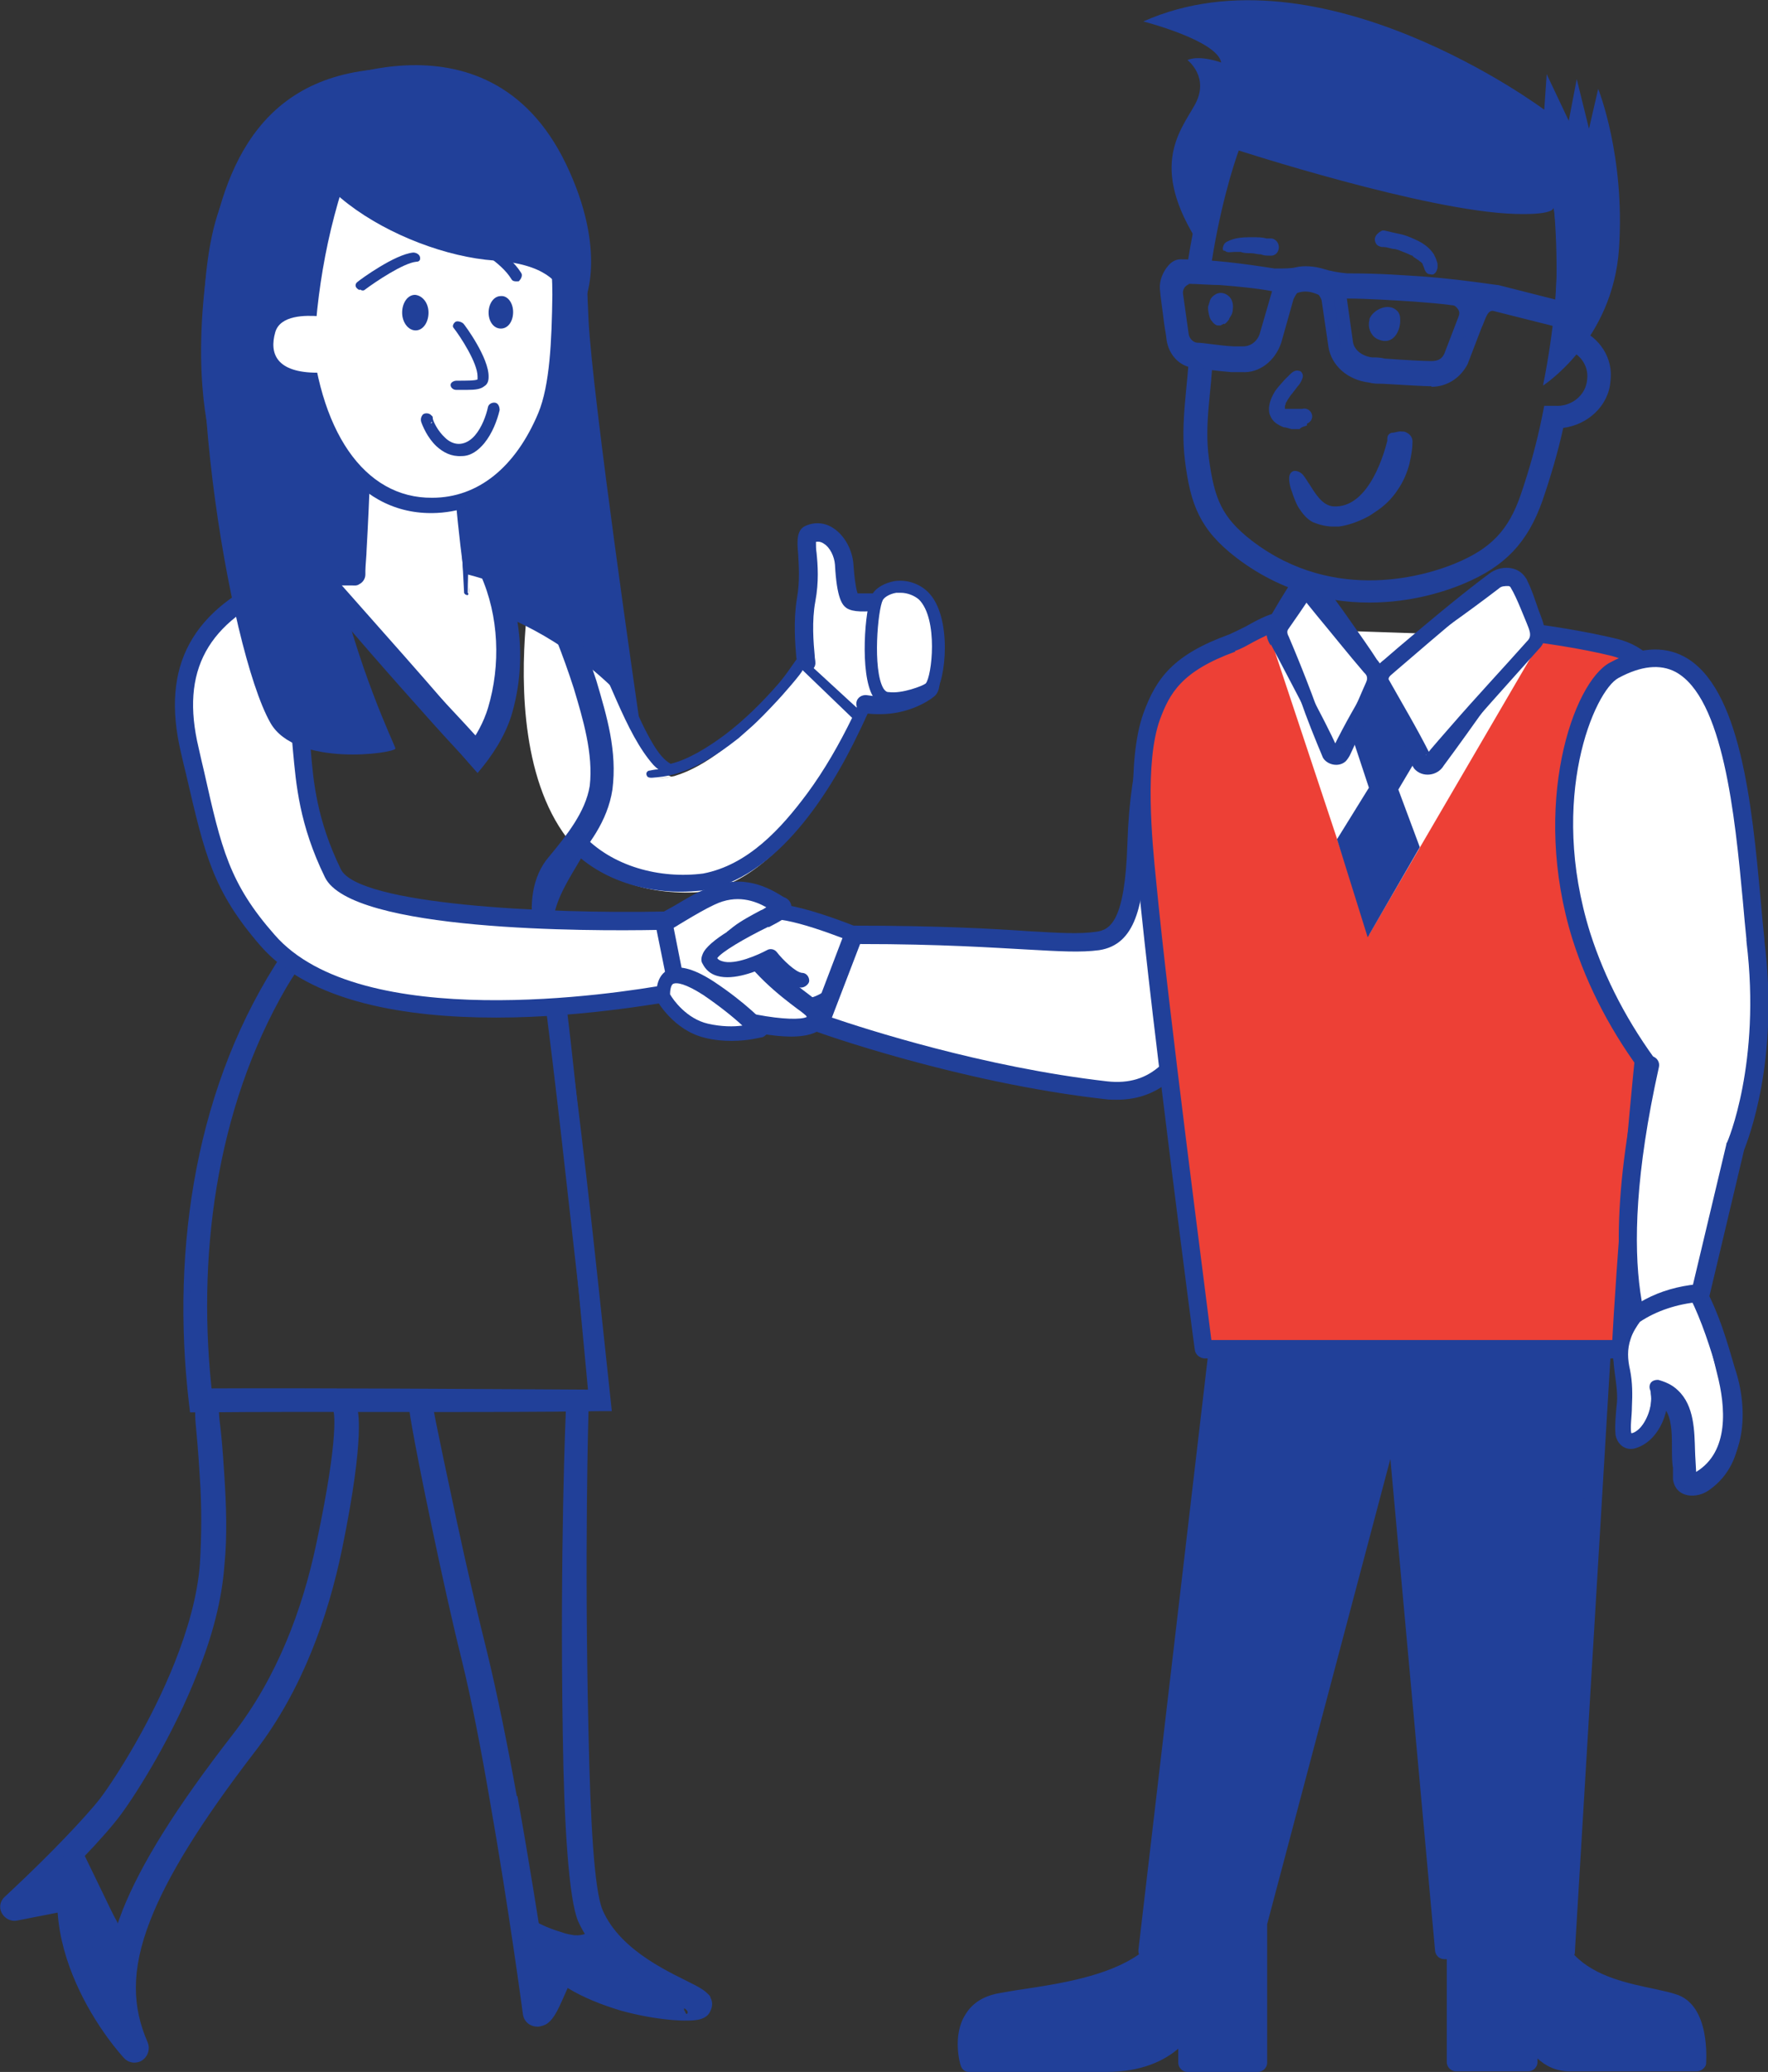
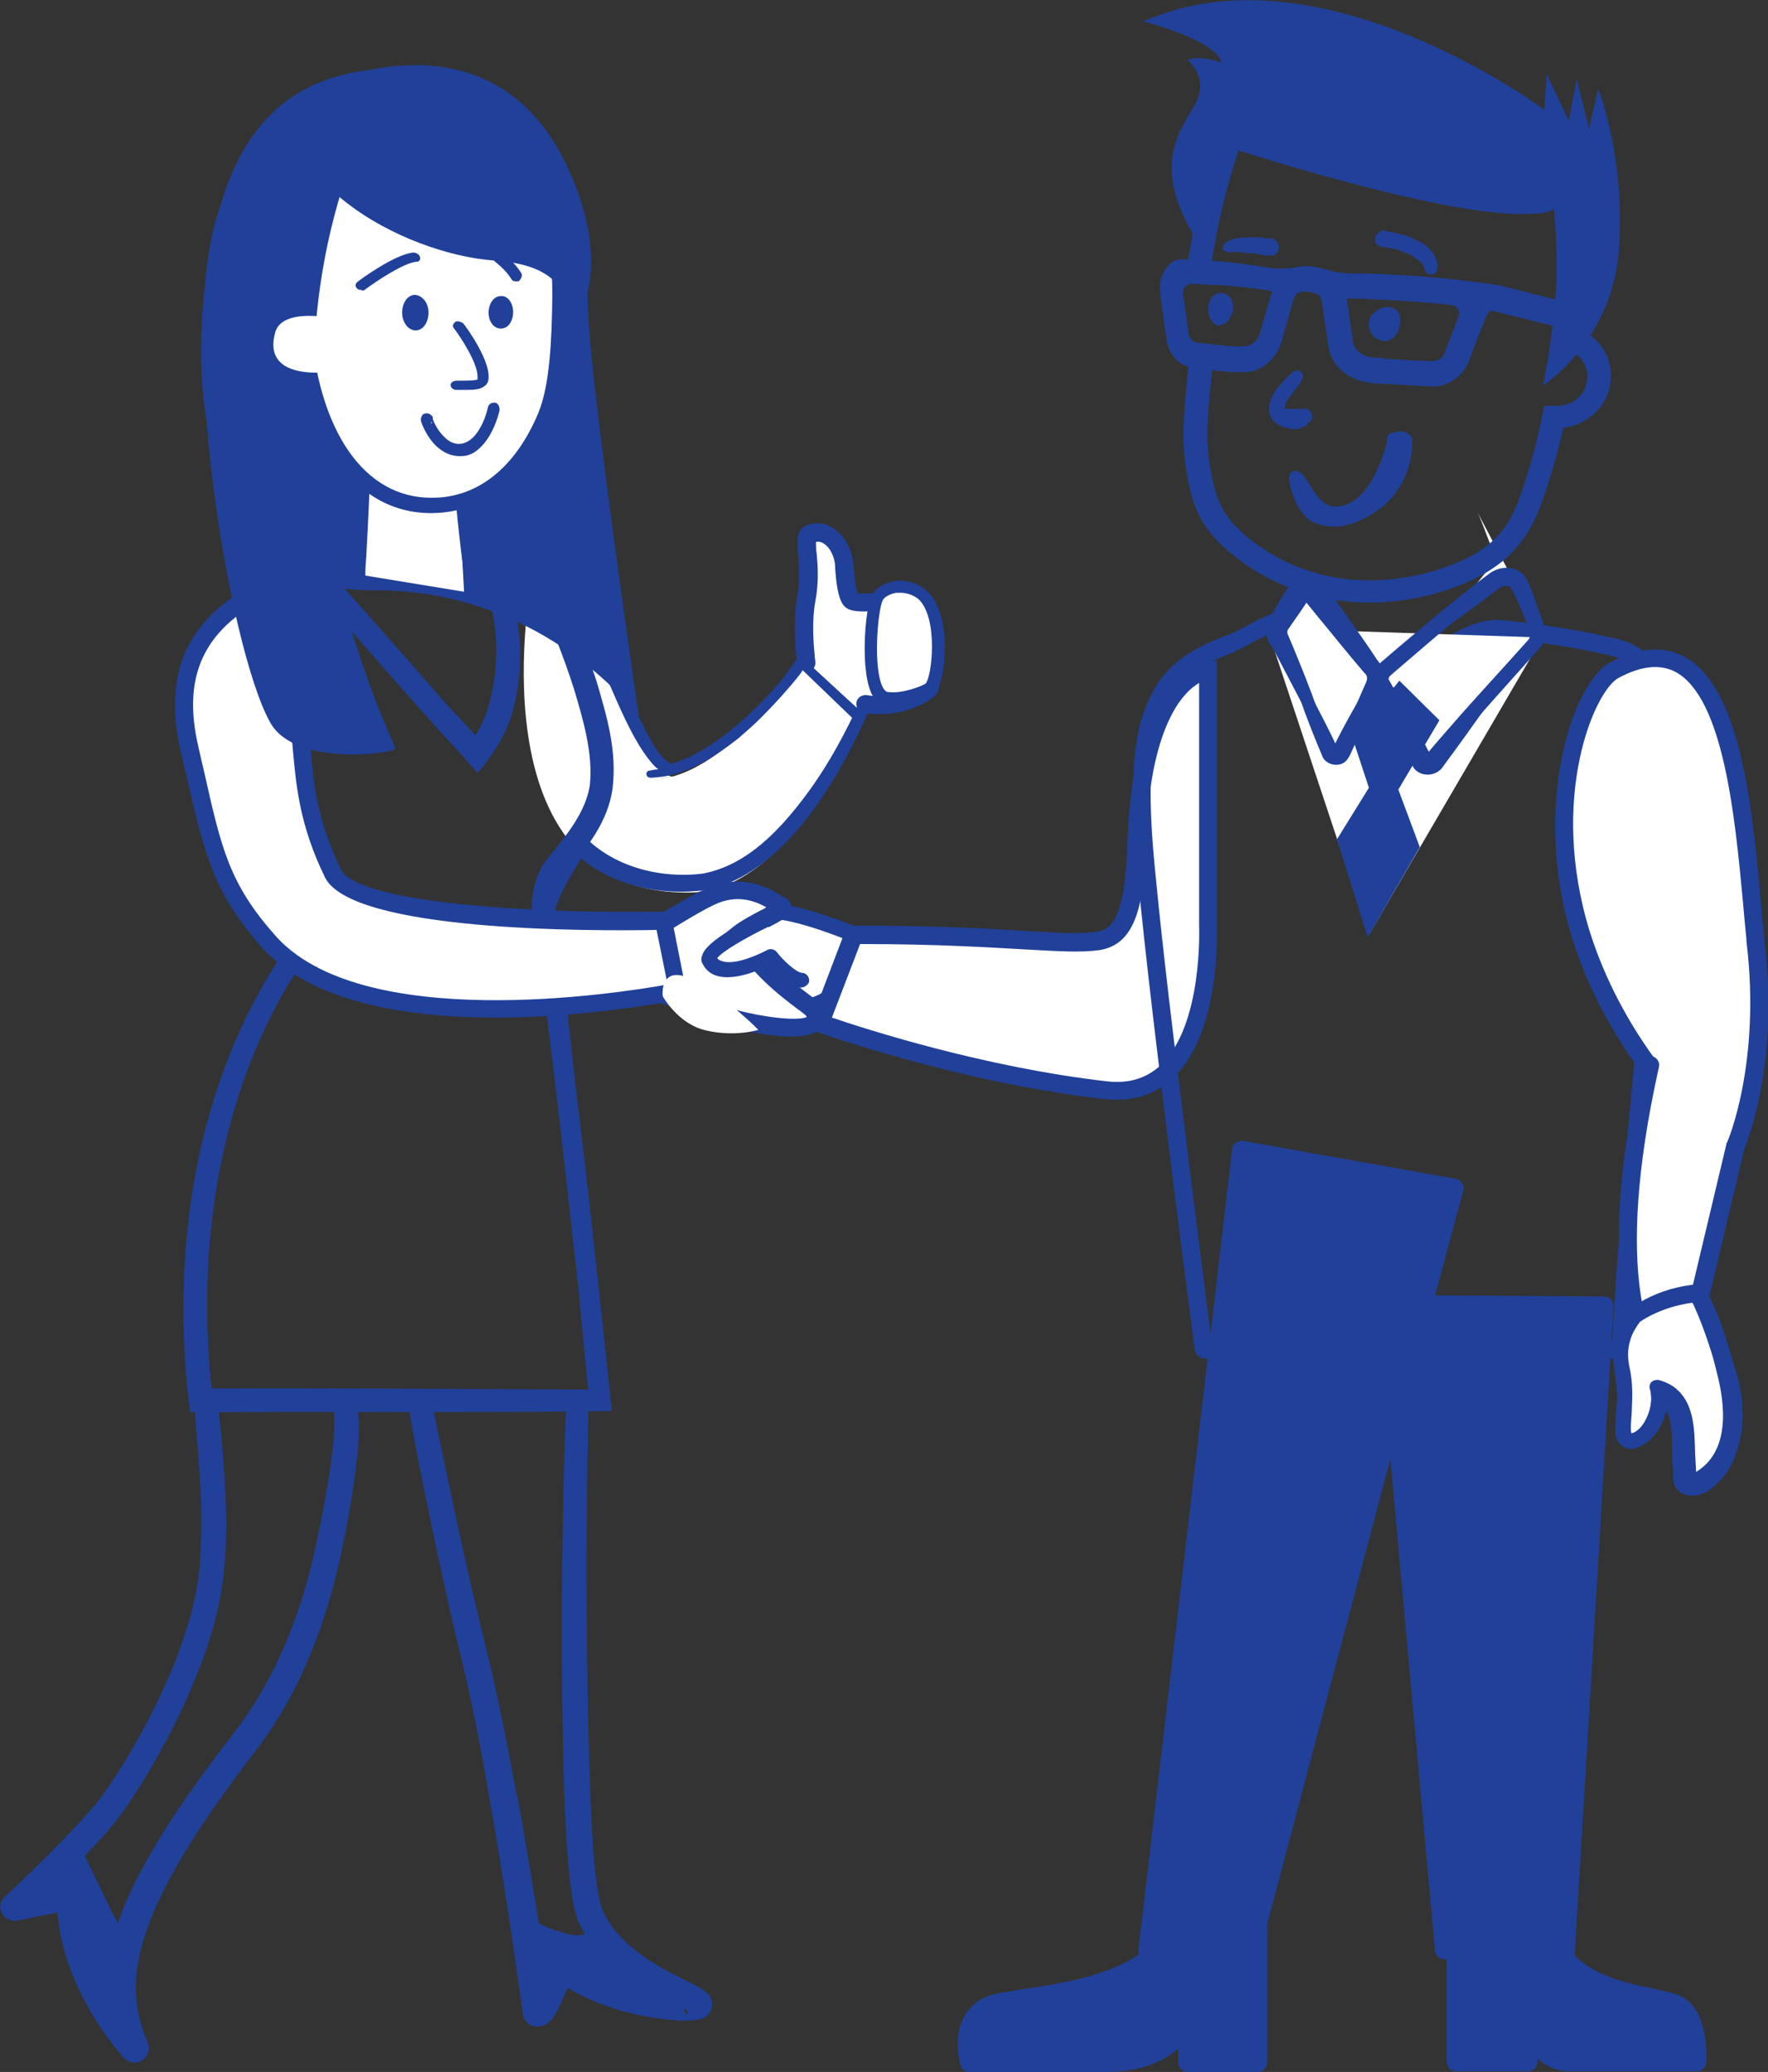
<svg xmlns="http://www.w3.org/2000/svg" id="uuid-df085eae-6c21-41fc-bf29-98f07ee4bdd2" viewBox="0 0 288.4 338">
  <rect x="0" y="0" width="288.4" height="338" fill="#333333" stroke="none" />
  <defs>
    <style>.uuid-d0263561-45a7-449c-9a82-660f71a50b25{fill:none;}.uuid-1374d2d2-3aab-40fa-8bdb-5c5002a3ec46{fill:#ed4036;}.uuid-dd8805be-21fc-45ad-8d01-6d635d9b0a66,.uuid-63baa3f4-838c-46d2-b7a2-07147d05cd2f{fill:#fff;}.uuid-7241c2df-11e4-40c9-961d-4e473b753d31,.uuid-5f7ea2ff-0d43-4c41-8055-8613845229d2{fill:#214099;}.uuid-5f7ea2ff-0d43-4c41-8055-8613845229d2,.uuid-63baa3f4-838c-46d2-b7a2-07147d05cd2f{fill-rule:evenodd;}</style>
  </defs>
  <g>
    <g>
      <polygon class="uuid-dd8805be-21fc-45ad-8d01-6d635d9b0a66" points="133.5 103.2 129.1 112.5 139.5 118.2 141.6 113.8 133.5 103.2" />
      <path class="uuid-7241c2df-11e4-40c9-961d-4e473b753d31" d="m139.5,119.2c-.2,0-.3,0-.5,0l-10.4-5.7c-.5-.3-.7-.9-.4-1.3l4.4-9.3c.2-.3.5-.5.8-.6.4,0,.7,0,.9.4l8.1,10.6c.2.3.3.7.1,1.1l-2.1,4.4c-.1.3-.3.4-.6.5h-.3Zm-9-7.2l8.6,4.7,1.4-2.8-6.7-8.8-3.3,6.9Z" />
    </g>
    <g>
      <g>
        <path class="uuid-dd8805be-21fc-45ad-8d01-6d635d9b0a66" d="m131.5,108c-.2-2.1-.7-6.3,0-10.2,1.1-5.8-.7-10.3.6-10.8,3-1.1,5.5,2.1,5.6,4.9.1,1.8.4,5.5,1.2,6,1.5,1,8-.7,9.5.4,2.7,2,4.2,12.9,3,14.1-1.2,1.1-5.1,3.3-10.2,2.4" />
        <path class="uuid-7241c2df-11e4-40c9-961d-4e473b753d31" d="m143.6,116.5c-.8,0-1.7,0-2.7-.2-.8,0-1.3-.9-1.2-1.7.1-.8.9-1.3,1.7-1.2,4.5.8,7.8-1.1,8.8-1.9.6-1.9-.9-10.6-2.7-11.9-.5-.2-2.6,0-3.8,0-2.7.2-4.5.3-5.6-.4-.7-.5-1.6-1.5-1.9-7.1-.1-1.3-.8-2.8-1.8-3.4-.4-.3-.9-.4-1.3-.3,0,.5,0,1.2.1,1.8.2,2,.4,4.7-.2,7.9-.6,3.2-.3,6.8-.1,8.9,0,.4.1.7.1,1,.1.8-.5,1.5-1.4,1.6-.8,0-1.5-.5-1.6-1.4,0-.3,0-.6-.1-.9-.2-2.3-.5-6.1.1-9.7.5-2.8.3-5.3.2-7.2-.2-2.2-.3-4.1,1.4-4.7,1.5-.6,3.1-.4,4.4.5,1.8,1.2,3,3.5,3.2,5.7.2,2.9.5,4.4.7,4.9.6,0,2.5,0,3.6,0,2.9-.2,4.7-.3,5.8.5,2.8,2.1,3.8,9.2,4,11.8.2,3.1-.3,4-.9,4.5-1.2,1-4.5,2.9-8.8,2.9Z" />
      </g>
      <g>
        <path class="uuid-dd8805be-21fc-45ad-8d01-6d635d9b0a66" d="m143.1,97.5c-1.1,2.1-2.3,16.6,1.9,16.6,2.4.3,6.3-1.1,6.8-1.7,1.4-1.6,2.5-11.5-1.1-15.1-2.6-2.6-6.6-1.6-7.6.2Z" />
        <path class="uuid-7241c2df-11e4-40c9-961d-4e473b753d31" d="m145.7,115.2h-.8c-.7,0-1.7-.3-2.5-1.6-2.2-3.7-1.3-14.4-.2-16.5h0c.6-1.2,2.1-2,3.7-2.3,2-.3,4.1.4,5.5,1.8,4,4,2.9,14.6,1.1,16.5-.7.9-4.2,2.1-6.8,2.1Zm1.2-18.5h-.7c-1.2.2-2,.8-2.2,1.2h0c-.8,1.5-1.7,11.3.1,14.4.4.6.7.6.8.6h.1c2.1.3,5.5-1,6-1.4,1-1.1,2.1-10.5-1.1-13.7-.7-.6-1.8-1.1-3-1.1Zm-3.8.8h0Z" />
      </g>
    </g>
  </g>
  <g>
    <path class="uuid-5f7ea2ff-0d43-4c41-8055-8613845229d2" d="m20.1,317.4s-1.6,7.8.6,13.8c0,0-10.5-11.6-9.8-21.6l-5.7-1,6.4-6.4c-.1,0,4.4,11.2,8.5,15.2Z" />
    <path class="uuid-5f7ea2ff-0d43-4c41-8055-8613845229d2" d="m98.8,317.3s5.1,7.1,14.1,9.7c0,0-16.5.2-21.8-4.8l-3,5.5-1.5-12.5c0-.1,5.3,4.6,12.2,2.1Z" />
    <path class="uuid-5f7ea2ff-0d43-4c41-8055-8613845229d2" d="m84.3,293c-1.5-8.3-3.2-16.7-4.8-23.3-1.6-6.4-3.4-14.1-5-21.6-3.6-16.7-4-19.3-4-19.3-.2-1-1.2-.5-2.3-.3-1,.2-1.7,0-1.5,1,0,0,.2,2.7,3.7,19.4,1.6,7.6,3.3,15.4,4.9,21.8,1.6,6.5,3.2,14.8,4.6,23,3.1,17.6,5.4,34.9,5.4,34.9.2,1.3,1.3,2.1,2.6,2,.5-.1,1-.2,1.5-.6.4-.3.9-.9,1.4-1.8.6-1.1,1.2-2.6,1.8-3.9,2.6,1.6,5.7,2.8,8.7,3.7,5.8,1.6,11.2,1.9,12.9,1.4,1.1-.3,1.5-.9,1.7-1.4.3-.6.4-1.4,0-2.1,0-.3-.3-.5-.6-.8-.3-.3-1-.8-2-1.3-3.4-1.8-12-5.3-15-12.2-1.4-3.3-2-14.8-2.3-28.9-.7-29.5,0-52.5,0-52.5,0-1-.8-1.9-1.8-1.9s-1.9.8-1.9,1.8c0,0-1,23.1-.5,52.7.2,14.9,1,27.1,2.5,30.6,2,4.5,5.8,7.9,9.6,10.4-.4-.1-.8-.2-1.2-.3-3.5-1-7.1-2.5-9.7-4.6-.6-.5-1.4-.7-2.1-.4-.7.2-1.3.8-1.6,1.5l-.3.7c-1.1-6.8-2.7-17.2-4.6-27.7Zm27.4,35c0,.1.2.7.4.5.2-.3,0-.6-.5-.9,0,.2,0,.3,0,.4Z" />
    <path class="uuid-5f7ea2ff-0d43-4c41-8055-8613845229d2" d="m99.4,316.6s-.7,2-3.1,3.1c-.7.3-1.6.5-2.7.5s-2.2-.2-3.5-.7c-1.2-.5-2.5-1.3-4.1-2.5-.9-.6-1.2-1.8-.6-2.6.6-.9,1.8-1.2,2.6-.6,1.4.7,2.6,1.1,3.6,1.4.8.3,1.5.4,2.1.5,1.6.1,2.2-.5,2.2-.5.4-.9,1.5-1.4,2.4-1,1.1.4,1.5,1.5,1.1,2.4h0Z" />
    <path class="uuid-5f7ea2ff-0d43-4c41-8055-8613845229d2" d="m58.3,229.9s1.4,3.8-2.5,22.8c-2.3,11.1-6.5,23-14.1,32.9-9,11.7-14.4,20.5-17.2,27.7-3.2,8.2-2.9,14.2-.4,19.9.4,1,.1,2.2-.9,2.9-.9.6-2.2.5-3-.4,0,0-4.6-4.9-7.8-12.2-1.5-3.4-2.7-7.3-3-11.5l-6.6,1.3c-1,.2-2-.3-2.5-1.2-.5-.9-.3-2,.5-2.7,0,0,5.1-4.7,9.7-9.5,2.3-2.4,4.5-4.8,5.9-6.6,2.6-3.5,8.2-12.3,12.1-22.1,2.1-5.3,3.7-10.8,4.1-16,.3-4.8.3-9.6,0-14.1-.6-9.9-.9-8.7-.7-12,0-1.1.9-1.9,2-1.8,1.1.1,1.9.9,1.8,2,0,3.2.3,1.8.9,11.5.3,4.7.5,9.7,0,14.6-.4,5.6-2,11.6-4.3,17.3-4,10.3-9.8,19.5-12.5,23.2-1.4,1.9-3.7,4.5-6.2,7.1-1.4,1.4-2.8,2.8-4.1,4.1l1.5-.3c.7-.1,1.4,0,2,.5.5.4.9,1.1.8,1.8,0,4.6,1.2,8.8,2.7,12.4.3.6.5,1.2.8,1.8.1-3.5,1-7.3,2.7-11.7,3-7.5,8.6-16.6,18-28.7,7.3-9.4,11.4-20.6,13.6-31.1,3.9-18.3,2.8-21.6,2.8-21.6,0-1,.6-1.9,1.6-2,1.2,0,2.1.7,2.2,1.7Z" />
    <path class="uuid-5f7ea2ff-0d43-4c41-8055-8613845229d2" d="m13.9,302.9s1.4,2.9,3.1,6.4c.7,1.4,1.3,2.8,2.1,4.2.8,1.5,1.5,3,2.4,4.1.7.8.6,2-.2,2.7-.8.7-2,.6-2.7-.2-1.4-1.4-2.7-3.2-3.9-5.3-.5-.8-.9-1.6-1.3-2.4-.7-1.4-1.2-2.9-1.7-4.2-.9-2.5-1.3-4.3-1.3-4.3-.3-1,.2-2,1.1-2.3,1-.1,2.1.4,2.4,1.3Z" />
  </g>
  <path class="uuid-dd8805be-21fc-45ad-8d01-6d635d9b0a66" d="m140.5,117.6l-9.7-9.3s-10.1,15.1-20.8,18.3c-1.3.3-2.6.4-3.8.6l3.3-.5c-7.3-2.8-10.6-29.4-22.7-32.7,0,0-10.3,52,25.7,51.6,16.5,0,28-28,28-28Z" />
  <path class="uuid-d0263561-45a7-449c-9a82-660f71a50b25" d="m90.4,94.4s9.1,19,9.1,30.6-14,17.6-12.4,25.9c2.5,13.1,11.9,76.6,11.9,76.6H34s-6.4-40.5,14.7-71.9c6.7-10,0-27.1-5.1-37-6.1-12-8.6-15-2.9-19.7,10.3-8.4,24.1-9.1,29.5-9.1,11,0,19.7,4.3,20.2,4.6Z" />
  <path class="uuid-7241c2df-11e4-40c9-961d-4e473b753d31" d="m61.5,11.3s19.3-.2,27.1,10.6c7.8,10.8,6.6,13.9,7.4,30.2.6,12.6,8.2,64.8,8.2,64.8,0,0-15-20.6-42.9-20.6-28,0-26.3-22.3-26.3-22.3,0,0-3.7-9.6-1.5-28,2-16.1,7.3-33,28-34.7Z" />
  <path class="uuid-7241c2df-11e4-40c9-961d-4e473b753d31" d="m89.3,95.5c3.8,7.7,7.1,15.7,8.9,24.1,1.4,5.7,1,11.9-1.7,17.1-2.1,4.9-6.6,9.6-6.3,15.1.2,1.1.5,3,.7,4.1,3.7,24,6.1,48.2,8.7,72.4l.2,1.9h-2c-18.8.3-46,0-65.1.2h-1.7l-.2-1.7c-2.9-25.1,1.1-52,15.4-73.3,5.2-8.5,1.5-19.6-1.8-28.3-1.4-3.6-3.2-7.1-4.9-10.6-1.7-3.8-4-7-4.3-11.4,0-4.6,4.8-7.1,8.2-9.2,14.1-7.3,31.7-7.3,45.9-.4h0Zm0,0c-7.2-3-15.1-4.5-22.9-4.1-7.7.5-15.5,2.4-22.1,6.3-1.6,1-3.2,2.1-4.6,3.4-1.3,1.1-2.4,2.5-2.3,4.2.3,3.5,2.7,7.1,4.3,10.3,5.5,10.4,11.2,22,10,34.3-.3,2.1-.8,4.2-1.9,6.1-.9,1.7-2.1,3.4-3.1,5.1-11.6,20-14.7,44.4-12,67.1l-1.9-1.7c19.2-.1,46.1.1,65.1.2l-1.8,2-3.2-34.1c-1.4-13.8-2.6-27.7-4.6-41.4-1.1-6.6,4.2-11.7,6.8-17.2,4.4-7.6,2.5-16.5,0-24.5-1.7-5.4-3.6-10.7-5.9-16h0Z" />
  <g>
    <path class="uuid-7241c2df-11e4-40c9-961d-4e473b753d31" d="m97.9,228.8H32.8c0,0-.2-.1-.2-.2,0-.4-6.1-40.9,14.8-72.1,6.7-10-.4-27.3-5.2-36.8-.6-1.2-1.2-2.3-1.7-3.3-4.8-9.2-6.4-12.3-1.1-16.7,10.4-8.5,24.2-9.2,29.7-9.1,10.7.2,19.3,4.2,20.3,4.7h0c0,.3,9.1,19.3,9.1,30.8s-3.9,11.1-7.3,15.1c-3.1,3.7-2.5,7.9-1.8,11.7,2.5,13,8.5,75,8.6,75.6v.2c0,0-.2,0-.2,0Zm-64.9-.5h64.7c-.6-4.4-6.1-62.7-8.5-75.3-.8-4-1.3-8.3,1.9-12.1,3.4-4,7.2-8.5,7.2-14.8,0-11-8.5-29.2-9.1-30.4-1.2-.6-9.7-4.5-20.1-4.6-5.4,0-19.1.6-29.4,9-5,4.1-3.6,6.9,1.2,16.1.5,1,1.1,2.1,1.7,3.3,4.9,9.5,12,27,5.1,37.3-20.1,29.9-15.1,68.6-14.7,71.5Z" />
    <g>
      <path class="uuid-7241c2df-11e4-40c9-961d-4e473b753d31" d="m97.9,228.8c-19,0-45.5.2-64.4.5h-.7c-.3,0-.7-.3-.7-.6v-.6c-2.4-18.9-.9-38.4,5.8-56.3,2-5.3,4.6-10.5,7.6-15.3,3.7-5.2,3.2-11.8,1.8-17.9-2.2-9.9-7.5-18.6-11.9-27.8-4.1-8.6,1.9-12.6,8.8-16.4,14-7.1,31.2-7.1,45.3-.5.4.2,0,0,.7.4.3.2.5.5.6.8,2.1,4.8,4,9.6,5.6,14.6,2.3,7.8,5.3,17,1.1,24.7-1.8,3.9-5.2,6.4-7.1,9.9-1.7,3.6-.4,7.9,0,11.7,2.8,22.2,5,47.9,7.2,70.2v1.5c0,0,.2.8.2.8v.4c.2-.3.1,0,0,0h0Zm0,0c.3,0,0-.5,0-.7,0-.5-.2-1.8-.2-2.3-2.4-23.2-4.8-46.9-8.4-70-1-5.1-2.5-10.8,1.4-15.3,3.1-3.8,6.3-7.9,6.7-12.9.3-5.9-1.6-11.8-3.5-17.4-1.7-4.8-3.6-9.4-5.8-14h0c0,0,0-.2,0,0,0,.2.2.3.4.4.3.2,0,0,0,0-6.2-2.7-13-4.2-19.8-4.3-7.8,0-15.9,1.5-22.8,5.2-2.7,1.5-7,4-7.9,6.8-.5,3.1,2.1,7.1,3.5,10.1,1.9,3.6,3.8,7.3,5.4,11.2,3.1,7.8,5.8,16.2,4.4,24.8-.5,2.7-1.6,5.4-3.2,7.6l-.8,1.3c-12.8,20.1-16.5,45.1-14.4,68.6v.6c0-.1-.2-.2-.3-.2h.7c18.9.3,45.4.4,64.4.5h0Z" />
      <path class="uuid-7241c2df-11e4-40c9-961d-4e473b753d31" d="m33,228.3c18.3-.5,46.6-.9,64.7-1.2l-1.2,1.4c-.8-5.8-1.4-11.4-2-17.1-1.9-16.5-3.8-34.7-6-51.1-.3-2.1-1-6.3-1.4-8.4-.8-4.1-.4-8.9,2.5-12.2,2.8-3.4,5.9-7.2,6.6-11.5.6-5.2-1.1-10.9-2.6-15.9-1.7-5.3-3.8-10.6-6.2-15.7l.9.9c-13.5-6.2-30.4-6-43.5,1.3-1.6.9-3.1,2-4.5,3.2-1.2,1-2.1,2-2,3.6.3,3.3,2.7,6.9,4.2,10.1,5.3,10.4,10.7,22.2,9.2,34.4-.3,2.1-.9,4.1-1.9,6-.9,1.7-2.2,3.3-3.2,5-12.1,19.8-15.6,44.2-13.6,67.2h0Zm0,0c-3.1-23.2-.3-48.1,11.5-68.7,1.9-3.2,4.2-6.3,4.5-10.1,1.1-11.5-4.3-22.4-9.5-32.4-1.8-3.7-4.3-7.2-4.7-11.5-.2-4.9,4.7-7.7,8.2-10,10.7-6.2,23.5-7.7,35.4-5.4,4.2.9,8.3,2.2,12.2,4,2.6,5.5,4.8,11.1,6.7,16.9,1.7,5.8,3.4,11.4,2.6,17.7-.8,5.2-3.9,9.2-7.1,12.9-.6.7-1.2,1.4-1.5,2.3-1.6,3.1-.4,8,0,11.6,1.8,12.8,3,25.7,4.3,38.5l3.2,34.1v1.4c0,0-1.2,0-1.2,0-18.2-.2-46.4-1-64.7-1.3h0Z" />
    </g>
  </g>
  <g>
-     <path class="uuid-dd8805be-21fc-45ad-8d01-6d635d9b0a66" d="m80.1,92.9s5.4,9.8,1.8,22.5c-1.4,5.1-4.1,8-4.1,8,0,0-27.3-30.9-27-31,19.6-3.5,29.3.5,29.3.5Z" />
    <path class="uuid-7241c2df-11e4-40c9-961d-4e473b753d31" d="m80.1,92.9c5.9,9.9,5.8,24.3-2.2,33.1-2.4-2.7-4.9-5.3-7.3-8-6.7-7.5-13.9-15.6-20.2-23.4-.3-.4-1-1.1-1.1-1.6-.9,1.1.9-2.8,1.3-2.2h.3c9.6-1.3,20-1.8,29.2,2.1h0Zm0,0c-9.6-2-19.5-.7-29,1.2.4.6,2.2-3.3,1.3-2.1,0,0,0-.3,0-.3h0c0,0,0,0,0,0h0c8.8,10,18.3,20.5,26.8,30.7h-2.5c6.4-8.2,6.9-20,3.5-29.5h0Z" />
  </g>
  <g>
    <path class="uuid-7241c2df-11e4-40c9-961d-4e473b753d31" d="m77.8,123.6q0,0-.2,0c-27.2-30.8-27.1-31-27-31.2,0,0,0,0,.2,0,19.4-3.5,29.3.4,29.4.5h0c0,.2,5.4,10.1,1.9,22.8-1.4,5.1-4.1,8-4.2,8.1-.1,0-.2,0-.2,0Zm-26.6-31c1.8,2.3,17.8,20.5,26.6,30.4.6-.7,2.7-3.5,3.9-7.7,3.4-11.9-1.3-21.4-1.8-22.3-.9-.3-10.5-3.6-28.7-.4Z" />
    <g>
      <path class="uuid-7241c2df-11e4-40c9-961d-4e473b753d31" d="m77.8,123.6c0,0-.2-.2-.3-.2l-.3-.3-.5-.6c-.7-.7-2.6-2.8-3.3-3.6-7.7-8.6-16.4-16.4-24-25.1-1.1-1.2-.4-3.1,1.3-3.3,9.6-2,19.9-2.5,29.4.7.4.2,1,.3,1.3.7,3.7,8.2,3.4,18.1,0,26.3-.8,1.9-1.9,3.6-3.1,5.2-.3,0-.4.2-.5.2h0Zm0,0c6.9-7.8,6.2-21.4,1.3-30.1,0,0,0,0,0,.2,0,0,.3.3.4.3h0c-9.1-2.1-18.6-1.2-27.8,0h-.4c0,0,0,0,0,0h.2c1-.2,1.4-1.5.9-2.3h0c0,0,.2.4.2.4,8,10.1,16.5,21.7,25.3,31.4h0Z" />
      <path class="uuid-7241c2df-11e4-40c9-961d-4e473b753d31" d="m51.2,92.6c9.2,9.7,19.2,19.3,28,29.2h-2.9c1.4-1.8,2.6-4,3.3-6.3,2.1-7,1.8-15-1.2-21.7l.9.8c-8.9-3-18.8-2.6-28.1-2h0Zm0,0c9.7-2.5,20.1-3.8,29.9-.9,4.1,7.6,4.8,16.8,2.3,25.1-1.1,3.4-3.1,6.5-5.5,9.3l-1.5-1.7c-8.6-10.1-17.1-21.5-25.2-31.8h0Z" />
    </g>
  </g>
  <g>
    <polyline class="uuid-dd8805be-21fc-45ad-8d01-6d635d9b0a66" points="76.1 96.6 74.6 65.9 59.7 62 57.8 93.6" />
    <path class="uuid-7241c2df-11e4-40c9-961d-4e473b753d31" d="m76.1,96.6c-1.5-10.2-2.3-20.4-3-30.6l1.1,1.3c-3.7-.9-11.1-2.8-14.8-3.8l1.8-1.3c-.2,2.6-.4,5.3-.6,7.9-.8,7.8-1.6,15.7-2.8,23.5,0-2.6,0-5.3,0-7.9,0-8.5.3-17,.7-25.4l1.7.4c3.7.9,11.1,2.9,14.8,3.9l1,.3c.4,10.5.7,21.1.2,31.7h0Z" />
  </g>
  <g>
    <path class="uuid-7241c2df-11e4-40c9-961d-4e473b753d31" d="m76.1,97c-.2,0-.4-.2-.4-.4l-1.6-30.4-14.1-3.7-1.9,31.1c0,.2-.2.4-.4.4s-4.3.2-4.3,0l5.8-32c0,0,0-.2.2-.3,0,0,.2,0,.3,0l14.8,3.9c.2,0,2.1,0,2.1.3l-.3,30.8c.2.2.1.4-.2.4h0Z" />
    <path class="uuid-7241c2df-11e4-40c9-961d-4e473b753d31" d="m76.1,97c-.4,0-.4-.4-.4-.7v-1c-.6-9.5-1.3-19.5-2.1-29l.4.5-14.2-3.3,1.1-.8c-.3,8.7-.6,18.3-1.1,27,0,.7-.2,2.7-.2,3.4v.6h0c0,.7-.4,1.3-1,1.6-.4.3-.9.2-1.2.2s-1.3,0-1.7,0c-.8,0-1.9,0-2.7,0-.2,0-.4-.2-.7-.5s-.4-.8-.3-1.2c1.9-10.3,4.2-21.9,6.3-31.7,0-.9,1-1.5,1.8-1.2,3,.9,8.1,2.3,11.2,3.2.3,0,3.3,1,3.4,1,.5,0,1.2,0,1.8.2.3,0,.7.2.7.6h0v.4l-.2,6.1c-.2,7-.4,14.6-.5,21.7v2.4c0,.2,0,.5-.4.5h0Zm0,0c.6,0,.4-.8.4-1.3v-1.6c0-9.1,0-18.8-.2-27.9v-.4h0c0,.2,0,.2,0,.3h0c0,0,0,0,0,0-.5,0-1.3,0-1.8,0-.3,0-3.2-.8-3.6-.8-2.8-.6-7.8-1.8-10.6-2.4l-.8-.2s0,0,0,0c.3,0,.7-.2.7-.5-1.6,10.6-3.4,21.6-5.4,32.2,0-.4,0-.9-.3-1.2-.2-.3-.4-.3-.6-.4h0,4c-.2,0-.4,0-.6,0-.3.2-.5.5-.5.8h0v-.7c.3-4.1.5-8.3.9-12.4.4-5.7,1.1-13.4,1.6-19.1l1,.3,14,4.1h.4v.5c.2,9.5.5,19.6,1,29.1v1s0,.5.4.5h0Z" />
  </g>
  <g>
    <path class="uuid-dd8805be-21fc-45ad-8d01-6d635d9b0a66" d="m49.4,52.4c1.3,19.7,10,30.2,21.1,30,7.3,0,14.2-4.5,18.4-14.5,1.9-4.7,2.3-11.5,2.4-19.8.3-20.3-10.2-28.5-22.5-28.5-12.4,0-20.8,11.2-19.4,32.8Z" />
    <path class="uuid-7241c2df-11e4-40c9-961d-4e473b753d31" d="m70.3,83.7c-12.4,0-20.8-11.9-22.1-31.2-.8-12.7,1.6-22.5,7.1-28.4,3.5-3.7,8.2-5.7,13.5-5.7s12.2,2.2,16.3,6.3c5.1,5.2,7.6,13.1,7.5,23.4-.2,7.8-.5,15.2-2.6,20.3-4.1,9.8-11,15.2-19.5,15.3h-.2Zm-1.5-62.8c-4.7,0-8.6,1.7-11.7,4.9-5,5.4-7.3,14.5-6.5,26.5h0c1.2,18,8.8,29,19.9,28.9,7.5,0,13.6-5,17.3-13.8,1.9-4.6,2.2-11.8,2.3-19.3,0-9.6-2.1-16.9-6.8-21.6-3.6-3.7-8.6-5.6-14.5-5.6Z" />
  </g>
  <path class="uuid-7241c2df-11e4-40c9-961d-4e473b753d31" d="m50,14.8S79.3-.2,92.3,26.7c6.8,14.1,3.5,23.1,1.9,24.4-4.1,3.5,2.9-7.5-13.6-8.6-15.3-1.1-37.9-14.2-30.6-27.7Z" />
  <path class="uuid-7241c2df-11e4-40c9-961d-4e473b753d31" d="m140.8,116.4c-3.2-2.9-6.4-5.9-9.6-8.8-.4-.4-1-.3-1.3,0-.9,1.3-1.8,2.6-2.8,3.8-2.7,3.1-5.6,6-8.9,8.5-2.7,2-5.9,4-8.8,4.7-1.1-.6-2-1.8-2.8-3.1-5.4-8.9-8.5-25.1-19.3-28.7h-.3l-6.4-1.7c-1-.3,4.4,2.6,5.4,3.3h0l1,.6c2.9,1.1,5.2,3.4,7,6.1.4.5.7,1.1,1.1,1.6,4.2,7.2,6.8,16.8,11.5,22.1.2.2.5.5.8.7-.6,0-1.3.2-1.4.2-.4,0-.7.4-.5.8.2.6,1.2.3,1.7.3,4.9-.4,9.5-3.4,13.3-6.4.6-.5,1.1-1,1.7-1.5,1.6-1.4,3.1-3,4.6-4.6.4-.4,4.3-4.8,4.1-5,2.7,2.6,5.4,5.2,8.1,7.8-2.1,4.3-4.5,8.5-7.3,12.3-4.3,5.8-9.7,11.7-17,13.1-7,.9-14.9-1.1-19.8-6.5-.7-.7-1.6-.4-2.2.3-.5.5-.5,1.3,0,1.8,5.5,5.9,13.8,8,21.5,7.2.3,0,.5-.1.8-.1h0c.2,0,.3-.1.5-.1,12.2-2.6,21-17.5,25.6-27.8,0-.2,0-.7-.4-1Z" />
  <path class="uuid-7241c2df-11e4-40c9-961d-4e473b753d31" d="m69.9,51c0,1.6-.9,2.9-2.1,2.9s-2.2-1.3-2.2-2.9.9-2.9,2.1-2.9c1.2.1,2.2,1.3,2.2,2.9Z" />
  <path class="uuid-7241c2df-11e4-40c9-961d-4e473b753d31" d="m83.7,50.9c0,1.5-.8,2.7-2,2.7s-2-1.2-2-2.6.8-2.7,2-2.7c1.1-.1,2,1.1,2,2.6Z" />
  <path class="uuid-7241c2df-11e4-40c9-961d-4e473b753d31" d="m76.3,63.6h-1.9c-.5,0-.9-.4-.9-.8s.5-.7,1-.7c1.6,0,3,0,3.4-.2,0,0,0-.3,0-.5,0-2.2-2.8-6.5-3.9-7.9-.3-.3,0-.8.3-1s1,0,1.3.3c.2.2,4.2,5.6,4.1,8.7,0,.7-.2,1.2-.7,1.5-.6.5-1.5.6-2.8.6Z" />
  <path class="uuid-7241c2df-11e4-40c9-961d-4e473b753d31" d="m58.7,47.3c0,0-.2,0-.4-.2-.4-.3-.4-.8,0-1.1.6-.5,6.1-4.5,9.1-4.8.5,0,1,.3,1.1.7s0,.8-.6.8c-2.1.2-6.7,3.3-8.3,4.5-.2.2-.5.3-.9,0Z" />
  <path class="uuid-7241c2df-11e4-40c9-961d-4e473b753d31" d="m84.3,45.9c-.3,0-.7,0-.9-.4-1.7-2.8-6.2-5.2-6.3-5.2-.5-.2-.6-.8-.4-1.3s.8-.6,1.3-.4c.2,0,5,2.7,7,5.9.3.4,0,1-.3,1.3,0,.1-.2.1-.4.1Z" />
  <path class="uuid-5f7ea2ff-0d43-4c41-8055-8613845229d2" d="m70.6,68.3c0-.2,0-.4-.2-.5-.3-.4-1-.5-1.4-.2,0,0-.5.5-.3,1.2.2.6,1,2.6,2.5,4,1.1,1,2.4,1.7,4.1,1.6,1.5,0,2.7-.9,3.7-2.1,1.3-1.6,2.1-3.7,2.5-5.4,0-.5-.2-1.1-.7-1.2s-1.1.2-1.2.7c-.3,1.4-1,3.3-2.1,4.6-.6.7-1.4,1.3-2.4,1.4s-1.9-.4-2.5-1c-1.2-1.1-1.9-2.6-2-3.1h0Zm-.3.8h0Zm.2-.3c0,0,0,.2-.2.3,0-.1,0-.2.2-.3h0Zm0,0h0Z" />
  <g>
    <path class="uuid-dd8805be-21fc-45ad-8d01-6d635d9b0a66" d="m114.8,153.8s5.5-2,11.8,7.4c6.4,9.6,16.4-7.2,16.4-7.2,0,0-13.4-6-18-5.2-1.2.3-10,0-10.2,5Z" />
    <path class="uuid-7241c2df-11e4-40c9-961d-4e473b753d31" d="m131.2,165.4c-2.2,0-4.1-1.2-5.7-3.5-5.6-8.4-10.1-7-10.3-7l-1.7.5v-1.7c.3-5.4,7.7-5.9,10.4-6.1.3,0,.6,0,.7-.1,4.8-.9,17.4,4.6,18.8,5.2l1.3.6-.7,1.2c-.6,1.1-6.4,10.6-12.6,10.8q0,.1-.2.1Zm-14.6-13c2.4.1,6.6,1.5,11,8.1,1.1,1.7,2.3,2.5,3.7,2.4,3.6-.1,7.8-5.3,9.8-8.4-4.3-1.8-12.9-5.1-16-4.5-.2,0-.5.1-1,.1-2.8.2-6.2.6-7.5,2.3Z" />
  </g>
  <g>
    <path class="uuid-dd8805be-21fc-45ad-8d01-6d635d9b0a66" d="m104,153.7s2.8-2.7,4-3.2c1.5-.6,5.2-3.3,7.8-4.2,6-2.9,10.5,1,11.5,1.4,1.5.7-4,2.4-6.8,4.6,3.8,7,11.6,11.5,12.3,12.5,3.4,4.9-11.8,3.2-25.4-3.1-5.1-2.3-3.4-8-3.4-8Z" />
    <path class="uuid-7241c2df-11e4-40c9-961d-4e473b753d31" d="m129.1,169.1c-5.7,0-14.8-2.6-22.4-6-4.9-2.2-4.8-7.4-4.1-9.8v-.4c0,0,.4-.3.4-.3.7-.7,3.1-3,4.5-3.5.5-.2,1.5-.8,2.6-1.4,1.7-1,3.6-2.2,5.2-2.7,5.9-2.8,10.5.1,12.3,1.2.2.1.3.2.4.2.7.3,1.1.9,1.1,1.6,0,1.3-1.3,2-3.6,3.2-1,.5-2.1,1-3,1.6,2.7,4.3,7,7.6,9.4,9.4,1.3,1,1.8,1.4,2.1,1.8,1.3,1.9.5,3.2.1,3.7-.9.9-2.7,1.4-5,1.4Zm-23.8-14.6c-.2,1.1-.6,4.4,2.6,5.9,11.6,5.4,21.9,6.4,23.7,5.5,0-.1-.1-.1-.1-.2-.1-.1-.8-.7-1.4-1.1-2.8-2.1-7.9-6-10.9-11.5l-.6-1.1,1-.8c1.3-1,3-1.9,4.5-2.7.3-.1.6-.3.9-.5-1.8-1-4.8-2.2-8.5-.4h0c-1.3.6-3.2,1.7-4.7,2.6-1.2.7-2.2,1.4-3,1.7-.6.1-2.1,1.4-3.4,2.6Z" />
  </g>
  <g>
    <path class="uuid-dd8805be-21fc-45ad-8d01-6d635d9b0a66" d="m46,94.7c-14.2,5.9-17.9,15.1-15,27.6,3.6,15.5,4.4,21.5,12.7,31,16.2,18.7,67,8.3,67,8.3l-2.3-11.6s-49.6,1.1-54-7.7c-7-14.4-3.6-23.4-7.2-29.1" />
    <path class="uuid-7241c2df-11e4-40c9-961d-4e473b753d31" d="m80.9,166c-14.4,0-30.3-2.4-38.4-11.7-7.8-9-9.1-14.9-12.1-27.8-.3-1.2-.6-2.5-.9-3.8-3.3-14.1,1.8-23.4,15.9-29.3.8-.3,1.6,0,1.9.8.3.8,0,1.6-.8,1.9-12.7,5.3-17.1,13.3-14.1,25.9.3,1.4.6,2.6.9,3.9,2.8,12.5,4.1,18.2,11.5,26.6,14,16.1,55.8,9.6,64.1,8.1l-1.8-8.9c-10.7.2-49.8.3-54.1-8.6-4.2-8.6-4.7-15.2-5.2-20.5-.3-3.6-.6-6.4-1.9-8.5-.4-.7-.2-1.6.5-2s1.6-.2,2,.5c1.7,2.7,2,6,2.3,9.8.4,5.1,1,11.4,4.9,19.4,2.8,5.8,33.8,7.3,52.6,6.9h0c.7,0,1.3.5,1.4,1.2l2.3,11.6c.2.8-.4,1.6-1.1,1.7-1,0-14.7,2.8-29.9,2.8Z" />
  </g>
  <g>
    <g>
      <path class="uuid-7241c2df-11e4-40c9-961d-4e473b753d31" d="m272.8,326.6c-4.2-1.2-14-1.9-18.4-8.4h1l6.3-105.3-29.5-.2,5.1-19-34.8-6.2-15.3,130.7h1.5c-6.3,6.4-19.2,7.1-25.6,8.4-7.2,1.4-4.8,9.9-4.8,9.9h22.3c10.2,0,13.3-6.3,13.3-6.3v6.3h11.5v-22.6h0l22.5-84.2,8,88.5h1.8v18.2h11.8v-5.1s2,5.1,6.8,5.1h20.7s.6-8.4-4.2-9.8Z" />
      <path class="uuid-7241c2df-11e4-40c9-961d-4e473b753d31" d="m276.8,337.9h-20.7c-2.3,0-4-.9-5.3-2.1v.6c0,.8-.7,1.5-1.5,1.5h-11.8c-.8,0-1.5-.7-1.5-1.5v-16.8h-.4c-.8,0-1.4-.6-1.5-1.3l-7.3-80.3-20.1,75.9h0v22.6c0,.8-.7,1.5-1.5,1.5h-11.5c-.8,0-1.5-.7-1.5-1.5v-2.3c-2.2,1.9-5.9,3.8-11.8,3.8h-22.3c-.7,0-1.2-.4-1.4-1.1-.1-.2-1.4-4.9.8-8.3,1.1-1.8,2.8-2.9,5.2-3.4,1.2-.2,2.7-.5,4.2-.7,5.9-.9,13.8-2.1,18.9-5.7-.1-.2-.1-.5-.1-.7l15.3-130.7c0-.4.3-.8.6-1s.7-.3,1.1-.3l34.8,6.2c.4.1.8.3,1,.7.2.3.3.8.2,1.2l-4.6,17.1,27.6.2c.4,0,.8.2,1.1.5.3.3.4.7.4,1.1l-6.3,105.3c0,.2,0,.3-.1.5,3.4,3.6,9,4.7,13.3,5.6,1.3.3,2.3.5,3.2.8h0c5.8,1.7,5,11,5,11.4-.1.6-.8,1.2-1.5,1.2Zm-27.5-8.1c.6,0,1.1.4,1.4.9,0,0,1.8,4.2,5.4,4.2h19.3c0-2.2-.4-6.2-2.9-7-.8-.2-1.8-.5-3-.7-4.9-1-12.3-2.6-16.2-8.2-.3-.4-.3-1-.1-1.5.2-.4.5-.6.9-.7l6.1-102.4-27.9-.2c-.5,0-.9-.2-1.2-.6-.3-.4-.4-.8-.3-1.3l4.6-17.4-31.7-5.6-14.9,127.5c.5.1,1,.4,1.2.9s.1,1.2-.3,1.6c-5.5,5.6-15.2,7.1-22.3,8.1-1.5.2-2.9.4-4.1.7-1.5.3-2.6,1-3.2,2-1,1.6-.9,3.7-.7,4.9h21.1c9.1,0,11.8-5.3,12-5.5.3-.6,1-.9,1.7-.8.7.2,1.1.7,1.1,1.4v4.9h8.5v-20.8c-.1-.2-.1-.5,0-.7l22.5-84.2c.2-.7.8-1.1,1.5-1.1.7.1,1.3.6,1.3,1.3l7.9,87.2h.5c.8,0,1.5.7,1.5,1.5v16.8h8.8v-3.7c0-.7.5-1.3,1.2-1.4.1,0,.2,0,.3,0Z" />
    </g>
    <g>
      <path class="uuid-dd8805be-21fc-45ad-8d01-6d635d9b0a66" d="m197.1,109.3s-10.8.5-11.7,28.5c-.4,11.6-2.3,15.2-6.3,15.8-6.2.9-13.6-1-39.8-1l-5.5,14.4s22.6,8.2,46.6,10.9c18.1,2.1,16.7-27.1,16.7-27.1v-41.5h0Z" />
      <path class="uuid-7241c2df-11e4-40c9-961d-4e473b753d31" d="m182.2,179.4c-.6,0-1.3,0-2-.1-23.9-2.7-46.8-10.9-47-11l-1.4-.5,6.4-16.8h1c13.9,0,22.7.5,28.5.9,5.2.3,8.3.5,11.1.1,2.3-.3,4.7-1.7,5.1-14.3.9-29,12.6-29.9,13.1-29.9h1.5c0,0,0,43,0,43,0,.6.8,17.6-7.2,25.1-2.5,2.3-5.5,3.5-9.1,3.5Zm-46.5-13.4c5.3,1.8,24.7,8.1,44.9,10.4,3.6.4,6.4-.5,8.7-2.6,7-6.6,6.3-22.7,6.3-22.9v-39.5c-2.7,1.6-8.1,7.1-8.7,26.4-.3,10-1.7,16.3-7.6,17.2-3,.4-6.3.2-11.7-.1-5.6-.3-14.1-.9-27.3-.9l-4.6,12Z" />
    </g>
    <g>
-       <path class="uuid-1374d2d2-3aab-40fa-8bdb-5c5002a3ec46" d="m201,104.9c3.2-1.2,8.7-5.9,11.5-2.5,14.9,18,22.1-.9,32.8.3,6.9.7,13.2,1.8,18.1,2.9,8.6,2.1,11.4,13.5,9.9,24.7-6.7,48.9-8.8,89.9-8.8,89.9h-68.1c0-.1-6.9-53-9.2-76.3-.7-7.2-1.9-19.7.7-27,1.8-5.2,4.2-8.8,13.1-12Z" />
      <path class="uuid-7241c2df-11e4-40c9-961d-4e473b753d31" d="m264.5,221.6h-68.1c-.7-.1-1.4-.6-1.5-1.4-.1-.5-7-53.2-9.2-76.2-.7-7-1.9-20,.8-27.6,2.1-5.8,4.9-9.6,14-12.9h0c.7-.3,1.7-.8,2.7-1.3,3.2-1.8,7.6-4.2,10.4-.7,8.9,10.8,14.3,7.5,20.5,3.6,3.5-2.1,7.1-4.4,11.3-3.9,6.8.7,13.3,1.8,18.3,3,9.8,2.3,12.6,14.9,11,26.3-6.7,48.2-8.7,89.3-8.7,89.7,0,.8-.8,1.4-1.5,1.4Zm-66.9-3h65.4c.4-7.5,2.7-45.1,8.7-88.5,1.4-10.1-.8-21.1-8.8-23.1-4.9-1.2-11.2-2.2-17.9-2.9-3.2-.3-6.3,1.5-9.5,3.5-6.1,3.8-13.8,8.5-24.3-4.3-1.2-1.4-3.6-.2-6.7,1.4-1.1.6-2.1,1.2-3.1,1.5l-.4-1.3.5,1.4c-8.8,3.2-10.7,6.8-12.3,11.1-2.5,7-1.3,19.6-.6,26.4,2,20.9,8,66.6,9,74.8Z" />
    </g>
    <polygon class="uuid-dd8805be-21fc-45ad-8d01-6d635d9b0a66" points="251.6 104 223.3 152.5 206.7 102.5 251.6 104" />
    <g>
      <polygon class="uuid-7241c2df-11e4-40c9-961d-4e473b753d31" points="223.1 152.9 218.1 136.9 223.3 128.5 219.7 117.6 226.2 109 234.8 117.5 228.1 128.8 231.6 138.2 223.1 152.9" />
      <g>
        <g>
-           <path class="uuid-dd8805be-21fc-45ad-8d01-6d635d9b0a66" d="m247.2,95.3c-.5-.9-2.1-.9-3-.3l-18.2,13.9c-1,.7-1.4,1.9-.8,2.9l6.6,12.5c.4.7,1.7.8,2.3.2l15.7-19.7c.8-.9.6-1.9.1-3-.8-1.9-1.8-5-2.7-6.5Z" />
+           <path class="uuid-dd8805be-21fc-45ad-8d01-6d635d9b0a66" d="m247.2,95.3c-.5-.9-2.1-.9-3-.3l-18.2,13.9c-1,.7-1.4,1.9-.8,2.9c.4.7,1.7.8,2.3.2l15.7-19.7c.8-.9.6-1.9.1-3-.8-1.9-1.8-5-2.7-6.5Z" />
          <path class="uuid-7241c2df-11e4-40c9-961d-4e473b753d31" d="m247.2,95.3c-.7-1-2.1-.9-3-.3l-.9.7c-1.2.9-2.3,1.9-3.5,2.8-3.4,2.7-7,5.9-10.3,8.7-.5.5-2,1.7-2.6,2.2-.5.4-1.2,1-.9,1.6,2.1,3.6,4.4,7.8,6.3,11.5l.5,1c.1,0,0,0,0,0h-.1c0,0,.1,0,.1,0h0l.4-.4c5.3-6.3,10.9-12.2,16.3-18.4,1.3-1.1-.2-3.4-.5-4.6-.5-1.6-1-3.2-1.8-4.7h0Zm0,0c.8,1.2,1.4,3.3,2,4.7.5,1.5,2.1,3.4.7,4.9-4.8,6.5-9.5,13.4-14.4,20-1,1.7-3.5,2-4.8.5-.3-.4-.6-1.1-.8-1.4-1.6-3-3.5-6.8-5.1-10-.3-.7-.8-1.5-1-2.3-.4-1.7.6-3.2,2-3.9l.9-.6c1.2-.8,4.3-2.9,5.6-3.7,3.7-2.5,7.4-5,11-7.7l.9-.7c.9-.7,2.3-.8,3,.2h0Z" />
        </g>
        <g>
          <path class="uuid-7241c2df-11e4-40c9-961d-4e473b753d31" d="m233,125.4h-.3c-.6,0-1.1-.4-1.4-.9l-6.6-12.5c-.7-1.2-.3-2.6.9-3.5l18.2-13.8c.7-.5,1.6-.7,2.4-.5.6,0,1.1.4,1.4.9h0c.6,1,1.2,2.6,1.7,4.1.3.9.7,1.8,1,2.4.3.8,1,2.3-.2,3.5l-15.7,19.6c-.3.5-.8.7-1.4.7Zm12.6-30.3c-.4,0-.9,0-1.2.4l-18.2,13.8c-.9.6-1.1,1.5-.7,2.3l6.6,12.5c.1.2.3.3.6.3s.7,0,.9-.3l15.7-19.6c.6-.7.5-1.4,0-2.5-.3-.7-.6-1.6-1-2.5-.5-1.5-1.1-3-1.7-3.9-.1-.2-.4-.4-.7-.5,0,0-.1,0-.3,0Z" />
          <g>
            <path class="uuid-7241c2df-11e4-40c9-961d-4e473b753d31" d="m233,125.4c-1.1,0-1.7-.8-2.1-1.7l-1.4-2.6c-1-1.7-3.4-6-4.4-7.7-.5-.9-1.3-1.9-1.1-3,0-1.2,1-2.2,1.8-2.8l2.2-1.9c4.5-3.8,9-7.6,13.7-11.2l1.2-.9c1.8-1.4,4.7-1.4,6,.7l.2.3v.4l-.2-.7c.9,1.6,1.5,3.6,2.1,5.3.7,1.8,1.9,4.5,0,6.3-4.9,5.5-10.5,11.6-15.4,17.6-.7.7-1.4,2-2.6,1.9h0Zm0,0c1.2,0,1.9-1.2,2.5-2,2.1-2.6,4.1-5.3,6.1-8,2.6-3.6,5.2-7.3,7.8-10.9.4-.5.4-.9.2-1.6-1-2.1-2-5.1-3.2-7.1l-.2-.3v-.4l.2.7c0,0-.1-.2-.4-.2-.5,0-1.1,0-1.5.4-5.1,3.9-10.3,7.6-15.6,11.1l-2.4,1.7c-1.1.6-2,1.7-1.4,3,.4.8,1.5,3.1,1.9,4l2.6,5.3,1.3,2.6c.4.8,1,1.7,2.1,1.7h0Z" />
            <path class="uuid-7241c2df-11e4-40c9-961d-4e473b753d31" d="m245.6,95.1c-.8,0-1.6.7-2.1,1.1l-1.9,1.5c-3.7,3-7.7,6.4-11.3,9.5-.6.5-2.2,1.9-2.8,2.4-.4.4-1,.7-1,1.2,2.3,4.1,4.7,8.1,6.8,12.3v.3c-.2-.4-.4-.5-.8-.2,0,0,0,0,.1,0,.6-.8,3.5-4.1,4.2-4.9,3.9-4.5,8.3-9.2,12.3-13.7,1-.9.2-2.1-.1-3.2l-.8-2.3c-.4-1.1-.8-2.3-1.4-3.4-.3-.4-.8-.5-1.2-.5h0Zm0,0c.4,0,.8,0,1.1.4.6,1.1,1.1,2.2,1.5,3.4.5,1.6,1.5,2.9,1.8,4.6,0,.8-.8,1.6-1.2,2.2-4.2,5.9-8.6,12.2-13,18-.2.2-.9,1.1-1.1,1.4-1.1,1.1-3,1-3.9-.4-1.8-3.3-3.5-6.7-5.1-10.1-.4-.7-.7-1.5-1-2.2-.3-.5-.5-1.2-.4-1.8.2-1.7,1.9-2.4,3-3.2,3.4-2.3,6.8-4.6,10.2-6.9l4-2.9,2-1.5c.5-.4,1.4-1.1,2.1-1h0Z" />
          </g>
        </g>
      </g>
      <g>
        <g>
          <path class="uuid-dd8805be-21fc-45ad-8d01-6d635d9b0a66" d="m212.5,95.7c.5-.8.9-.3,1.6.4l9.7,12.4c.8.7,1,1.9.6,2.9l-5.7,11.3c-.3.7-1.3.8-1.8.2l-8.2-18.4c-.6-.9-.7-2.1,0-3l3.8-5.8Z" />
          <path class="uuid-7241c2df-11e4-40c9-961d-4e473b753d31" d="m212.5,95.7c.2-.3.5-.6.8-.3,1.3,1,2.1,2.5,3.3,3.7,2.4,2.9,5.6,6.4,7.8,8.8,1.2.9,1.6,2.8.9,4.1l-.4,1c-.6,1.4-1.2,2.7-1.8,4.1-.9,2-2,4.1-2.9,6.1-.1.2-.4.7-.7,1-1.1,1-3,.6-3.7-.6-1.3-3.1-2.6-6.3-3.7-9.5-1.2-3.2-2.3-6.3-3.5-9.5-.4-.5-.6-1.8-.2-2.6,1.1-2.2,2.7-4.2,4.1-6.3h0Zm0,0c-.9,1.4-1.9,2.8-2.7,4.3-.3.6-1,1.5-1.2,2.2-.2.8-.1,1.6.4,2.2,3.1,6,6.5,11.8,9.3,17.9-.1-.2-.3-.5-.5-.4-.1,0-.2,0-.2,0-.1,0-.2.2-.1,0,1.8-3.7,3.9-7.3,6-10.9.5-.7.4-1.5-.2-2.1-2.2-3.3-4.4-6.6-6.7-9.8-1-1.3-1.8-2.8-3.1-3.8-.5-.4-.8,0-1,.2h0Z" />
        </g>
        <g>
          <path class="uuid-7241c2df-11e4-40c9-961d-4e473b753d31" d="m217.7,123.7c-.5,0-.9-.2-1.2-.6h0c0,0-8.2-18.4-8.2-18.4-.7-1-.7-2.4,0-3.5l3.8-5.8c.1,0,.4-.6.8-.6.5,0,.8.3,1.3.7l.2.2,9.8,12.5c.9.8,1.2,2.2.7,3.4l-5.7,11.3c-.2.5-.7.8-1.2.9-.1,0-.2,0-.3,0Zm-.4-1.1c.1,0,.3.2.5.2s.3,0,.4-.3l5.7-11.3c.3-.8.1-1.7-.5-2.3l-9.9-12.6c-.2-.2-.4-.4-.5-.4,0,0-.1,0-.1.2h0l-3.9,5.8c-.5.7-.5,1.7,0,2.5l8.3,18.2Z" />
          <g>
            <path class="uuid-7241c2df-11e4-40c9-961d-4e473b753d31" d="m217.7,123.7c-.5,0-1-.3-1.3-.7-2.8-6.1-6-12-9.1-17.9v.2c-1.1-1.5-.9-3.7.2-5.2.3-.5,1-1.7,1.3-2.2.6-1,1.2-1.9,1.8-2.9.2-.4.7-1.2,1.3-1.4,1.4-.8,2.8.2,3.6,1.2,1.4,1.8,3.4,4.5,4.7,6.4,1.2,1.7,3.6,5.1,4.4,6.4,1.3,1.4,1.3,3.5.2,4.9l-2.3,3.9-2.2,4-1.1,2c0,.7-.6,1.4-1.5,1.3h0Zm0,0c.8,0,1.3-.7,1.6-1.4l1-2,1.9-4.1,1.8-4.2c.3-.7.5-1.2.4-1.9-.1-.7-.5-1.2-.9-1.6-1.6-1.7-3.8-4.2-5.3-5.9-1.5-1.8-3.6-4.3-5-6.1v.2c0-.2-.3-.4-.4-.5-.1,0-.1,0-.1,0h.2c.1,0,.2,0,.2,0,.1,0,.1,0,.1,0-.7,1-1.6,2.3-2.3,3.3l-1.9,2.6c-.4.6-.4,1.6,0,2.2,2.3,6.3,4.6,12.6,7.3,18.8.4.5.9.7,1.4.7h0Z" />
            <path class="uuid-7241c2df-11e4-40c9-961d-4e473b753d31" d="m217.3,122.6c.3.3.7,0,.8,0l.4-.9c.5-1.2,1.8-4.5,2.3-5.7l1.6-3.7.4-.9c.1-.2.2-.5.2-.7,0-.5-.2-.7-.5-1-2.5-2.9-5.2-6.3-7.7-9.3-.8-1-2.2-2.7-2.5-3.1l2-.9c-.1.2-.2.4-.3.6-1.2,1.8-2.7,4-3.9,5.7-.2.3-.1.8.1,1.1,2.6,6.1,5,12.4,7.1,18.9h0Zm0,0c-2.6-4.3-4.9-8.8-7.2-13.3-.8-1.5-1.5-3-2.2-4.6v.2c-.7-1.1-.8-2.6-.2-3.7,1.2-2,2.7-4.2,3.9-6.1v.2l2-.9c.3.2.7.5,1,.8,1.5,1.8,3.5,4.5,4.9,6.3,1.6,2.2,3.2,4.3,4.8,6.5h-.1c.8.6,1.1,1.7.9,2.8,0,.4-.3.9-.5,1.2-1.2,2.2-3.4,5.8-4.7,7.9l-1.1,1.7-.6.9c-.2.4-.7.4-.9,0h0Z" />
          </g>
        </g>
      </g>
    </g>
  </g>
  <g>
    <path class="uuid-dd8805be-21fc-45ad-8d01-6d635d9b0a66" d="m286.3,153.4c-2-18.4-3-54.7-23.1-43.9-4.7,2.5-12.3,20.9-5.3,43.3,2.2,7.1,5.9,14.6,11.7,22.1" />
    <path class="uuid-7241c2df-11e4-40c9-961d-4e473b753d31" d="m269.6,176.4c-.4,0-.9-.2-1.2-.6-5.4-7.1-9.4-14.7-11.9-22.6-6.8-21.9.1-41.9,6.1-45.1,4.6-2.5,8.7-2.8,12.1-1,9.2,4.9,11.1,24.2,12.5,39.7.2,2.3.4,4.4.6,6.3.1.8-.5,1.5-1.3,1.6s-1.5-.5-1.6-1.3c-.2-1.9-.4-4.1-.6-6.4-1.3-14-3.2-33.2-11-37.4-2.5-1.3-5.6-1-9.3,1-3.9,2.1-11.5,19.6-4.6,41.6,2.4,7.5,6.2,14.8,11.4,21.7.5.6.4,1.6-.3,2.1-.3.3-.6.4-.9.4Z" />
  </g>
  <g>
    <path class="uuid-dd8805be-21fc-45ad-8d01-6d635d9b0a66" d="m269.2,173.7c-10.3,46.1,4.4,52.9,4.4,52.9l9.4-39.7s5.8-13.1,3.3-33.5" />
    <path class="uuid-7241c2df-11e4-40c9-961d-4e473b753d31" d="m273.6,228.1c-.2,0-.4,0-.6-.1-.6-.3-15.7-7.8-5.3-54.6.2-.8,1-1.3,1.8-1.1s1.3,1,1.1,1.8c-7.7,34.6-1.1,46.4,2.1,50l8.9-37.4c0-.1,0-.2.1-.3s5.6-13,3.2-32.7c-.1-.8.5-1.5,1.3-1.6s1.5.5,1.6,1.3c2.5,19.7-2.7,32.6-3.3,34.2l-9.4,39.6c-.1.4-.4.8-.8,1-.2-.2-.5,0-.7,0Z" />
  </g>
  <g>
    <path class="uuid-dd8805be-21fc-45ad-8d01-6d635d9b0a66" d="m124.6,150s-10,4.7-9,6.5c1.9,3.9,10-.5,10-.5,0,0,2.9,3.7,5,3.8" />
    <path class="uuid-7241c2df-11e4-40c9-961d-4e473b753d31" d="m130.6,161.1q-.1,0,0,0c-2.1-.1-4.2-2.2-5.3-3.5-1.8.8-5.6,2.4-8.3,1.6-1.1-.3-1.9-1-2.4-2-.2-.3-.3-.8,0-1.5.8-2.3,7-5.5,9.7-6.7.6-.3,1.3,0,1.6.6.3.6,0,1.3-.6,1.6-3.9,1.9-7.6,4.1-8.3,5.1.2.3.5.4.8.5,2.1.7,6-1.1,7.3-1.8.5-.3,1.2-.2,1.6.3,1,1.3,3.1,3.3,4.1,3.4.7,0,1.2.6,1.2,1.3,0,.5-.7,1.1-1.3,1.1Z" />
  </g>
  <g>
    <path class="uuid-dd8805be-21fc-45ad-8d01-6d635d9b0a66" d="m108.1,162.5s-.8-6.8,7.3-1.3c5.2,3.5,8.3,6.8,8.3,6.8,0,0-3.8,1.2-8.5.1-4.6-1-7.1-5.6-7.1-5.6Z" />
-     <path class="uuid-7241c2df-11e4-40c9-961d-4e473b753d31" d="m119.3,169.8c-1.3,0-2.7-.1-4.3-.5-5.1-1.2-7.8-6-7.9-6.2,0-.1,0-.3,0-.5,0-.3-.3-3.1,1.7-4.3,1.7-1,4.2-.4,7.6,1.8,5.3,3.5,8.4,6.8,8.5,7,.3.3.4.7.3,1.2,0,.4-.4.7-.8.9-.3,0-2.2.6-5,.6Zm-10-7.6c.5.9,2.7,4,6.2,4.8,2.2.5,4.2.5,5.6.3-1.4-1.3-3.6-3.1-6.4-5-2.8-1.8-4.3-2.1-4.9-1.8-.4.2-.5,1.2-.5,1.7Z" />
  </g>
  <path class="uuid-7241c2df-11e4-40c9-961d-4e473b753d31" d="m57.3,26.4c-17.2,46.9,6.9,94.2,7.2,95.7,0,.8-16.3,3.1-20.4-4.2-6.8-12-15.7-65.5-8-84.6,4.2-10.3,10-13.9,10-13.9l11.2,7Z" />
  <path class="uuid-63baa3f4-838c-46d2-b7a2-07147d05cd2f" d="m51.5,57c0-1.9.2-3.7.7-5.4-2.4-.2-6.5-.2-7.3,2.6-1,3.5.2,6.6,6.9,6.6-.2-1.2-.3-2.5-.3-3.8Z" />
  <g>
    <g>
      <path class="uuid-7241c2df-11e4-40c9-961d-4e473b753d31" d="m201,22.1q-.1,0,0,0t0,0Z" />
      <path class="uuid-7241c2df-11e4-40c9-961d-4e473b753d31" d="m257.4,53.6c1.1-13.8-.4-24.5-1-27.5l-.2-1.2-1.2-.3c-.5-.1-11.8-3.1-27-4.3-15.3-1.2-26.9,0-27.4,0h-1.2c0,.1-.4,1.3-.4,1.3-.9,2.5-3.8,11-5.5,22.8.4-.2.9-.4,1.5-.4h.1c.7,0,1.4,0,2.1.4h.2c1.4-9.8,3.7-17.3,4.9-20.5,3.4-.3,13.2-.8,25.4.1,12.2,1,21.8,3.1,25.1,3.9.6,4.1,1.8,14.3.6,27v1.7c-.1,0,1.6.3,1.6.3,2.5.4,4.2,2.6,3.9,5-.2,2.6-2.6,4.5-5.3,4.3h-1.7c0,0-.3,1.5-.3,1.5-.9,4.5-2.1,8.8-3.5,12.9-2,5.9-4.9,8.9-10.7,11.3-4.3,1.8-19.5,6.8-33.2-3.7-4.9-3.8-6.1-6.8-7-13.4-.8-5.9.5-11.2.6-16.6-.9,0-1.8,0-2.6-.4-.5-.2-.9-.4-1.2-.7-.2,5.8-1.5,11.7-.7,18.1.9,7.1,2.4,11.2,8.4,15.8,8.4,6.4,17.3,7.7,24.4,7.2,5.9-.4,10.6-2.1,12.7-3,6.7-2.8,10.4-6.7,12.8-13.5,1.3-3.8,2.5-7.8,3.4-11.9,4-.5,7.4-3.6,7.7-7.6.5-3.8-1.8-7.2-5.3-8.6Z" />
    </g>
    <g>
      <path class="uuid-7241c2df-11e4-40c9-961d-4e473b753d31" d="m190.2,46.9c.1,1.9.5,4.5,1,8.3.4,2.1,1.8,3.6,3.6,3.7.8,0,3.6.4,6.1.6.6,0,1.2,0,1.7,0,2.4,0,4.6-1.6,5.4-4.1l2.1-7.2c.1-.4.7-1.5,1.1-1.6,1.5-.5,2.9-.3,4.4.3.4.2.9,1.3,1,1.7l1,7.5c.5,2.7,2.8,4.7,5.8,5,.6,0,1.4,0,2.2.2,3.1.2,6.6.4,7.6.4,2.2,0,4.3-1.1,5.2-3l2.3-6.1c.1-.2.1-.3.2-.6.3-1,.9-2.8,2.6-2.6l12.7,3.2c.3,0,.5,0,.8,0,.6-.6.7-1.2.4-1.7-.2-.2-.4-.4-.7-.5l-12.6-3.2c-5-.7-8.3-1.1-12.1-1.4-3.2-.3-6.8-.4-11.6-.5h-.7c-1.4,0-3-.4-4-.8-1.2-.4-2.8-.6-4-.3-.9.2-2.2.3-3.3.2-.2,0-.4,0-.6,0-4.8-.7-10.2-1.5-15.2-1.5-1.2.3-2.5,2.2-2.4,4Zm28.6,1.1c.1-.2.4-.3.6-.3,3.4,0,8,.3,11.2.5,1.5,0,5.1.4,6.4.6.6,0,1.2.5,1.5,1.1.4.7.5,1.4.1,2.1l-2.3,6.1c-.5,1.2-1.8,1.9-3.1,1.8-1.3,0-4.7-.2-7.5-.4-.8,0-1.5,0-2.1-.2-2-.2-3.6-1.6-3.9-3.4l-1-7.5c0,0,0-.2.1-.4Zm-26.3-1.7c.4-.5.9-.8,1.4-.8,1.1,0,3.9.2,5.1.3,2.6.2,6.3.6,9,1.1.2,0,.4.2.5.4.1,0,.1.3,0,.5l-2.1,7.2c-.6,1.7-2,2.8-3.7,2.8s-1.1,0-1.7,0c-2.3-.2-5-.5-6-.6-1.1,0-1.9-1-2.2-2.2l-.8-6.3c-.1-1,.1-1.7.5-2.3Z" />
      <path class="uuid-7241c2df-11e4-40c9-961d-4e473b753d31" d="m233.5,63h-.4c-.7,0-4.3-.2-7.6-.4-.8,0-1.5,0-2.2-.2-3.4-.4-6.1-2.7-6.6-5.8l-1.1-7.5c0-.2-.3-.8-.5-1-1.3-.6-2.4-.7-3.5-.3-.2.2-.5.8-.6,1l-2,7.1c-1,3-3.6,5-6.4,4.8-.5,0-1.1,0-1.8,0-2.5-.2-5.3-.6-6.1-.7-2.2-.2-4-2-4.4-4.5-.1-1-.3-1.9-.4-2.7-.3-2.5-.6-4.3-.7-5.7h0c-.1-1.3.5-2.8,1.4-3.8.6-.7,1.3-1,2-1,4.9,0,10.2.7,15.3,1.5.2,0,.3,0,.5,0,1,0,2.3,0,3-.2,1.3-.3,3-.2,4.6.3.9.3,2.5.6,3.8.7h.6c4.8,0,8.4.3,11.7.5,3.9.3,7.2.7,12.2,1.4h.1l12.6,3.2c.5,0,1,.4,1.3.9.6.9.4,2-.5,2.9l-.4.4h-.5c0,0-.1,0-.1,0h-.6l-12.7-3.2h0c-.7,0-1,.7-1.5,2-.1.3-.2.5-.3.7l-2.3,6c-1.2,2.3-3.4,3.7-5.9,3.7Zm-20.6-17.5c1,0,2,.2,3.1.7,1,.4,1.5,2.2,1.6,2.5l1.1,7.5c.4,2.2,2.4,3.9,4.9,4.2.6,0,1.4,0,2.1.2,3.2.3,6.9.4,7.5.4,1.8,0,3.6-.9,4.3-2.5l2.3-6c.1-.2.1-.3.2-.5.4-1.1,1.2-3.5,3.6-3.3h.2l12.7,3.2h.1c0,0-.1-.2-.1-.2l-12.6-3.2c-4.9-.7-8.2-1.1-12-1.4-3.2-.3-6.8-.4-11.6-.5h-.7c-1.5,0-3.2-.4-4.3-.8-1.2-.4-2.5-.5-3.5-.3s-2.4.3-3.6.2c-.2,0-.4,0-.6,0-4.9-.8-10.2-1.5-15-1.5h0s-.2,0-.5.4c-.4.5-.9,1.4-.8,2.3.1-.4.3-.8.6-1.1h0c.5-.7,1.3-1.2,2.1-1.2,1.2,0,4.1.2,5.3.3,2.6.2,6.3.6,9.1,1.1.5,0,.9.4,1.2.9.1.2.1.3.1.5.3-.6.8-1.3,1.4-1.5.4-.2,1.1-.3,1.8-.3Zm-19.5,11.8c.4.4.9.6,1.5.7.8,0,3.6.4,6,.6.6,0,1.2,0,1.7,0s1.3,0,1.9-.4c-.6.2-1.2.4-1.9.3-.5,0-1.1,0-1.7,0-2.3-.2-5-.5-6.1-.7-.4,0-.9-.2-1.4-.5Zm.5-10.9c-.1,0-.4.2-.6.4h0c-.3.4-.4.8-.3,1.3l.9,6.4c.1.7.7,1.3,1.3,1.4,1.1,0,3.8.5,6,.6.6,0,1.1,0,1.6,0,1.2,0,2.3-.8,2.7-2.1l2-6.9c-2.6-.5-6-.8-8.5-1-1.2,0-4.1-.2-5.1-.2Zm21.2,1.6h0Zm-7.3-.2h0Zm3.9-.2h0Zm-4.1-.2h0Zm25.9,13.6h-.3c-1.3,0-4.7-.2-7.6-.4-.8,0-1.5,0-2.1-.2-2.5-.3-4.4-1.9-4.8-4.2l-1.1-7.5c-.1-.4.1-.9.4-1.2h0c.3-.4.8-.6,1.4-.6,3.4,0,8.1.3,11.3.5,1.5,0,5.1.4,6.4.6,1,.2,1.8.7,2.2,1.5.6.9.7,2,.2,3l-2.3,6c-.6,1.5-2.1,2.5-3.7,2.5Zm-13.8-12.3l1,7.1c.2,1.3,1.5,2.3,3.1,2.5.6,0,1.3,0,2.1.2,2.8.2,6.2.4,7.5.4s1.8-.4,2.2-1.2l2.3-6c.2-.5.2-.9-.1-1.3-.2-.3-.5-.6-.9-.6-1.2-.2-4.8-.5-6.2-.6-3.2-.2-7.7-.5-11-.5Zm0-.4h0Z" />
    </g>
    <path class="uuid-7241c2df-11e4-40c9-961d-4e473b753d31" d="m251.7,62.9s11.4-7.3,12.4-22.4c1-15.1-3.4-26-3.4-26l-1.5,6.5-2-8.1-1.3,6.8-3.6-7.6-.4,5.8s-36.5-27.3-65.4-14.4c0,0,12.1,3.1,12.7,6.7,0,0-3.5-1.3-5.5-.4,0,0,3.7,2.8,1.2,7.3s-7.9,10.5,1.7,24.2c0,0-1.8-4.1,5-16.9,0,0,31,10.1,45.6,10.5,6.8.2,6.2-1.1,6.2-1.1,0,0,2.1,10.1-1.7,29.1Z" />
    <path class="uuid-7241c2df-11e4-40c9-961d-4e473b753d31" d="m223.3,52.7c-.1,1.1.5,2.3,1.6,2.7,2.4,1,3.6-1.5,3.5-3.3,0-.5-.1-1-.5-1.4-1.4-1.4-3.9-.2-4.5,1.3,0,.3-.1.5-.1.7Z" />
    <path class="uuid-7241c2df-11e4-40c9-961d-4e473b753d31" d="m199.7,52.9c.3-.2.5-.4.7-.7,0,0,.1,0,.1-.2.1-.2.2-.3.3-.5.2-.3.3-.7.3-1.1.1-.8-.1-1.7-.8-2.2-.5-.4-1.3-.6-2-.2-.5.3-.9.7-1,1.3-.1.2-.1.4-.2.6-.1.4,0,.9.1,1.4.1.4.2.8.5,1.1.2.3.5.6.9.7.2,0,.3,0,.5,0,.3-.2.4-.2.6-.3Z" />
    <path class="uuid-7241c2df-11e4-40c9-961d-4e473b753d31" d="m199.5,40.8c-.1-.3,0-.5.1-.8s.4-.5.6-.6c.4-.2.9-.4,1.4-.5.9-.2,1.8-.2,2.7-.2s1.6,0,2.3.2c.2,0,.4,0,.7,0,.8,0,1.4.8,1.3,1.6-.1.8-.7,1.3-1.5,1.2-.5,0-.9,0-1.4-.2-.6,0-1.1-.2-1.7-.2-.5,0-1.1,0-1.6-.2h-1.1c-.5,0-1.1.2-1.5-.2-.2,0-.3,0-.3-.2Z" />
    <path class="uuid-7241c2df-11e4-40c9-961d-4e473b753d31" d="m224.3,38.8c-.1.3,0,.7.2,1s.5.4.9.5c.1,0,.2,0,.3,0h0c.5,0,1,.2,1.5.3.6,0,1.2.3,1.7.5.6.2,1.1.5,1.7.7-.1,0-.1,0-.2,0,.3.2.6.4.9.6.1,0,.2.2.4.3q.1,0,.2.2h.1c0,.2.1.2.1.3.1.2.1.3.2.5h0c.1.4.3.8.7,1,.3,0,.6.2.9,0,.3-.2.4-.4.5-.7.1-.2.1-.4.1-.6s0-.5-.1-.7c-.1-.4-.3-.8-.5-1.2-.5-.8-1.2-1.4-2-1.9-.7-.4-1.6-.8-2.4-1.1-.8-.3-1.6-.4-2.4-.6s-.9-.2-1.3-.3h-.3c-.5.2-1.1.7-1.2,1.2Z" />
    <path class="uuid-7241c2df-11e4-40c9-961d-4e473b753d31" d="m213.2,69.1c.6-.2,1-.9.8-1.5-.2-.7-.9-1.1-1.6-.9-.2,0-.3,0-.5,0h-1c-.2,0-.3,0-.4,0-.1,0-.3,0-.4,0s-.2,0-.2,0c-.1,0-.1,0-.2,0h-.1v-.4c0,0,0-.2.1-.3,0-.2.1-.4.2-.5.1-.2.2-.4.3-.5.2-.3.3-.5.5-.7.3-.4.7-.9,1-1.3.2-.2.4-.5.5-.7.2-.4.4-.8.3-1.2h0c-.1-.3-.3-.6-.6-.6-.6-.2-1.1.2-1.5.6-.3.3-.6.6-.9.9-.5.6-1.1,1.2-1.5,1.8-.5.8-.9,1.7-1,2.7,0,.5,0,.9.2,1.3.2.5.5.9.9,1.2.4.3.8.5,1.3.7.4,0,.8.2,1.3.3.4,0,.9,0,1.3,0,.3-.4.8-.4,1.2-.6Z" />
    <g>
      <path class="uuid-7241c2df-11e4-40c9-961d-4e473b753d31" d="m229.3,71.2c-.2,0-.4-.2-.6-.2-.5,0-1.1,0-1.6.2-.4,0-.3.6-.4.9-.9,4.1-3.8,11.5-9.4,11-2.4-.2-3.7-3.3-4.9-5-.2-.3-.5-.7-.9-.8-1.2-.3-.8,1.5-.6,2,.1.4.3.8.4,1.2.3.8.6,1.6,1.1,2.4.5.7,1.1,1.4,2,1.8,1,.5,2.5.8,4.1.6,1.4-.2,3-.7,4.5-1.5.4-.2.7-.4,1-.6,1.5-1,2.7-2.3,3.6-3.6.9-1.3,1.5-2.7,1.8-4,.3-1.1.5-2.2.5-3.3,0-.5-.2-.9-.6-1.1Z" />
      <path class="uuid-7241c2df-11e4-40c9-961d-4e473b753d31" d="m217.5,85.9c-1.2,0-2.3-.3-3.3-.7-.8-.4-1.5-1.1-2.1-2-.6-.8-.9-1.7-1.2-2.5-.1-.4-.3-.8-.4-1.2-.3-1.2-.3-2,.1-2.4.2-.2.5-.4,1.1-.2.6.2.9.6,1.1.9.3.4.5.8.8,1.2,1,1.6,2.1,3.4,3.8,3.6,6.1.5,8.6-9.5,8.9-10.7v-.2c0-.3,0-.9.7-1.1.6,0,1.1-.3,1.7-.2.3,0,.5,0,.8.2h0c.6.3,1,.9.9,1.7,0,1-.2,2-.5,3.4-.4,1.5-1,2.9-1.9,4.2-.9,1.4-2.2,2.7-3.8,3.7-.3.2-.7.5-1.1.7-1.5.8-3.2,1.4-4.7,1.6h-.9Zm-6.2-8.1q-.1,0,0,0c-.1,0-.1.5.1,1.5.1.4.3.8.4,1.2.3.7.6,1.5,1.1,2.3.5.7,1.1,1.3,1.8,1.6,1,.5,2.4.7,3.8.6,1.4-.2,2.9-.7,4.3-1.5.3-.2.7-.4,1-.6,1.4-1,2.6-2.2,3.5-3.4.8-1.2,1.4-2.5,1.7-3.8.3-1.2.5-2.2.5-3.2s-.1-.6-.4-.8c-.1,0-.3,0-.4,0-.4,0-.9,0-1.4.2h0v.5c-1.3,5.6-4.6,11.9-9.9,11.4-2.1-.2-3.5-2.3-4.5-4-.3-.4-.5-.8-.8-1.2-.2-.3-.4-.5-.6-.6h-.2Z" />
    </g>
  </g>
  <g>
    <g>
      <path class="uuid-dd8805be-21fc-45ad-8d01-6d635d9b0a66" d="m270.1,226.3c.9,3.8-1.6,7.2-2.8,7.9-3.8,2-.8-3.6-2.8-11.3-1.1-4.6,2-8.2,2-8.2,0,0,4.1-3.1,10.4-3.6,2,3.5,5.4,14.1,5.9,18,1.4,11.1-7.7,15.6-8,12-.6-6.2,1.4-12.8-4.7-14.8Z" />
      <path class="uuid-7241c2df-11e4-40c9-961d-4e473b753d31" d="m270.1,226.3c.9,2.8,0,6.4-2.5,8.3-.7.5-1.8,1-2.6.2-.4-.5-.4-.9-.5-1.3-.3-2.7-.1-5.1-.5-7.7-.5-2.7-1.5-5.4-.5-8.1.5-1.5,1.1-2.9,2.2-4.1.9-.7,1.7-1.1,2.6-1.6,2.6-1.4,5.5-2.2,8.5-2.5.6-.1,1.1.2,1.4.7,2.2,4.1,3.5,8.5,4.8,13,2.2,6.5,2.1,15.8-4.9,19.5-1.7.9-4.2.5-4.2-1.9-.4-4.9,2.1-12.1-3.8-14.5h0Zm0,0c6.5,1.6,4.9,9.6,5.6,14.6h0c0,.2.1.3.1.3.4.1.8-.1,1.3-.3,5.6-3.5,4.9-11.3,3.1-16.9-1.2-4.1-2.6-8.5-4.5-12.3l1.4.7c-3.4.3-6.9,1.4-9.7,3.3l.2-.2c-.6.8-1.3,1.9-1.6,2.9-.6,1.7-.5,3.4-.1,5.1.4,2,.4,4,.3,6,0,1.5-.3,3.1-.1,4.4.6,0,1.2-.4,1.7-.8,1.7-1.6,2.7-4.2,2.3-6.8h0Z" />
    </g>
    <g>
      <path class="uuid-7241c2df-11e4-40c9-961d-4e473b753d31" d="m277.3,210.8c2.1,3.5,5.5,14.3,6,18.2.8,6.4-1.8,10.7-4.4,12.7-1.3,1-2.7,1.3-3.6.9-.6-.3-.9-.8-1-1.5-.1-1.5-.1-3-.1-4.4,0-4.2,0-7.9-3.4-9.5.5,3.8-2,6.9-3.2,7.5s-1.4.7-2.1.3c-.8-.5-.8-1.7-.7-3.7,0-2.1.1-5-.7-8.2-1.2-4.7,2-8.5,2.1-8.6h.1c.2-.2,4.3-3.3,10.6-3.8h.2c.1,0,.2,0,.2.1Zm-12.3,11.9c.8,3.4.8,6.3.7,8.5,0,1.3-.1,2.7.2,2.9,0,0,.2.1,1.1-.3,1.1-.6,3.4-3.7,2.6-7.3,0-.2,0-.4.1-.5s.3-.1.5-.1c5,1.6,4.9,6.1,4.9,10.8s0,2.9.1,4.3c0,.4.2.6.4.7.4.2,1.4.1,2.6-.8,2.4-1.8,4.7-5.8,4-11.8-.5-3.7-3.6-13.8-5.7-17.5-5.5.6-9.3,3.2-9.8,3.5-.1.3-2.7,3.6-1.7,7.6Z" />
      <g>
        <path class="uuid-7241c2df-11e4-40c9-961d-4e473b753d31" d="m277.3,210.8c2.1,4,3.5,8.3,4.9,12.6,2.4,6.4,3,15.1-3.3,19.6-2.1,1.6-5.6,1.4-6-1.7v-1.8c-.6-3.5.9-9.2-2.9-11l2-1.5c.4,3.6-1.6,8.3-5.4,9.3-1.8.4-3.1-1.1-3.1-2.7-.1-1,.1-3.2.2-4.2.5-3.7-1.3-7.4-.1-11,.5-1.5,1.2-2.8,2.2-4,1.8-1.3,3.9-2.1,6-2.8,1.5-.5,3.1-.8,4.7-.9.5-.2.7-.2.8,0h0Zm0,0c-.1-.2-.4-.3-.6-.2-3.4.3-6.8,1.5-9.7,3.4-.4.2-.8.5-1,.8-1.3,1.8-2,4.1-1.8,6.3.5,2.7,1.4,5.4,1.4,8.2.2,1.4-.1,3.5.4,4.7,0,0-.1,0,.2-.1.2,0,.7-.3.8-.4,1.6-1.4,2.6-4.1,2.3-6.2-.1-.8.4-1.5,1.2-1.6.3,0,.5,0,.8.1,1.2.6,2.5,1.6,3.1,2.9,1.7,3.3,1,7.1,1.1,10.6v1.6c0,.3.1.4.2.4.1.1.4.1.8.1,2.4-.6,4.1-2.8,5.1-5,1.9-4,1.2-8.7.2-12.9-1.1-4.3-2.4-8.7-4.5-12.7h0Z" />
        <path class="uuid-7241c2df-11e4-40c9-961d-4e473b753d31" d="m265,222.7c1,3.5.7,7.2,1,10.8,0,.2.1.4.1.3.2,0,.4-.1.6-.2,2-1.2,2.9-4,2.6-6.2,0-.3-.1-.6-.2-.9-.1-.5.1-1.1.7-1.3.3-.1.5-.1.7-.1,1.1.3,2.3.8,3.2,1.7,2.7,2.5,2.7,6.7,2.8,9.9,0,.5.2,3.5.2,4s0,0,0-.1-.2-.3-.3-.3c-.3-.1-.2,0-.1-.1.1,0,.3-.1.4-.1,5.4-3.3,4.8-10.6,3.4-16-1-4.2-2.1-8.5-3.8-12.3l.5.3c-3.4.2-7,1.3-9.7,3.1-1.9,2-2.7,4.9-2.1,7.5h0Zm0,0c-.7-2.7.2-5.6,1.8-7.8,2.9-2,6.3-3.4,9.8-3.9.2,0,.4.1.5.3,1.2,1.9,2,4,2.9,6,1.6,4.2,3.3,8.4,3.8,12.9.4,4.8-1.3,10.4-6,12.6-1,.3-1.6.6-2.8.1-1-.5-1.1-1.7-1.1-2.6v-3.4c.2-4,.6-8.8-3.9-10.3h.1c.1,0,.1-.1.1-.2.5,2.9-.7,6.4-3.4,7.8-.3.1-.7.3-1,.1-.2-.2-.2-.4-.2-.6-.1-1.9.2-3.7.1-5.5,0-1.9-.3-3.7-.7-5.5h0Z" />
      </g>
    </g>
  </g>
</svg>